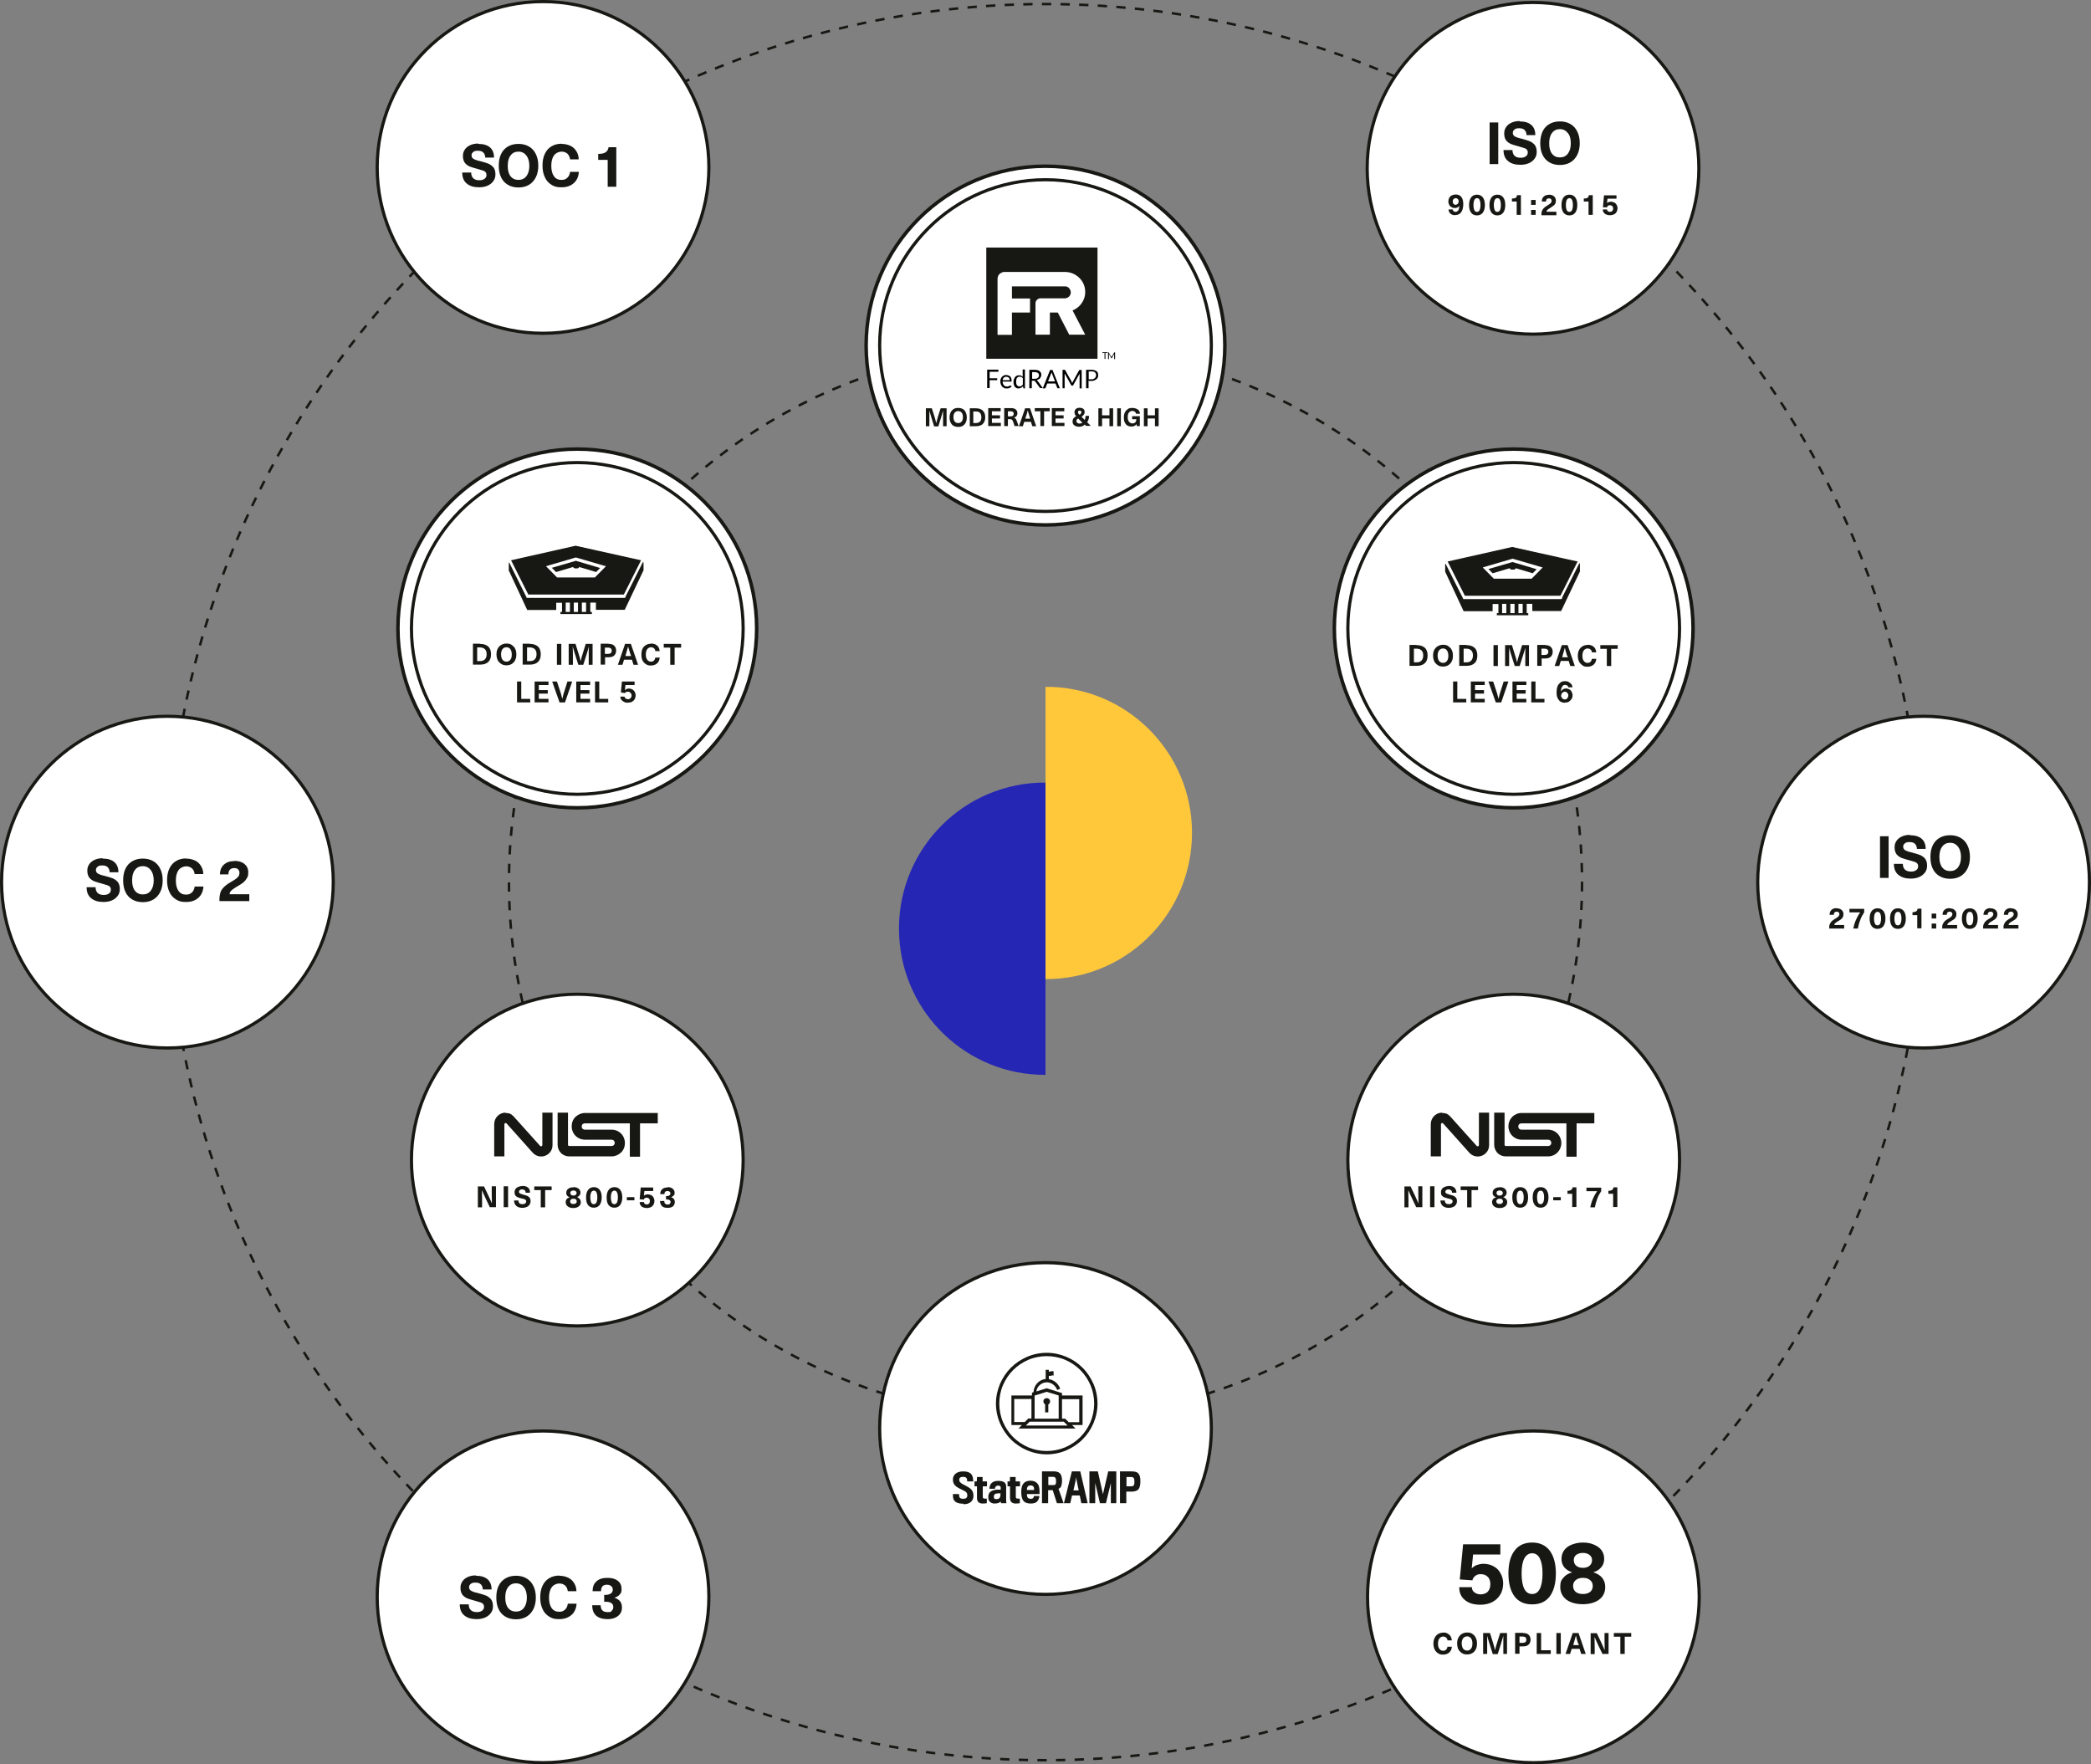
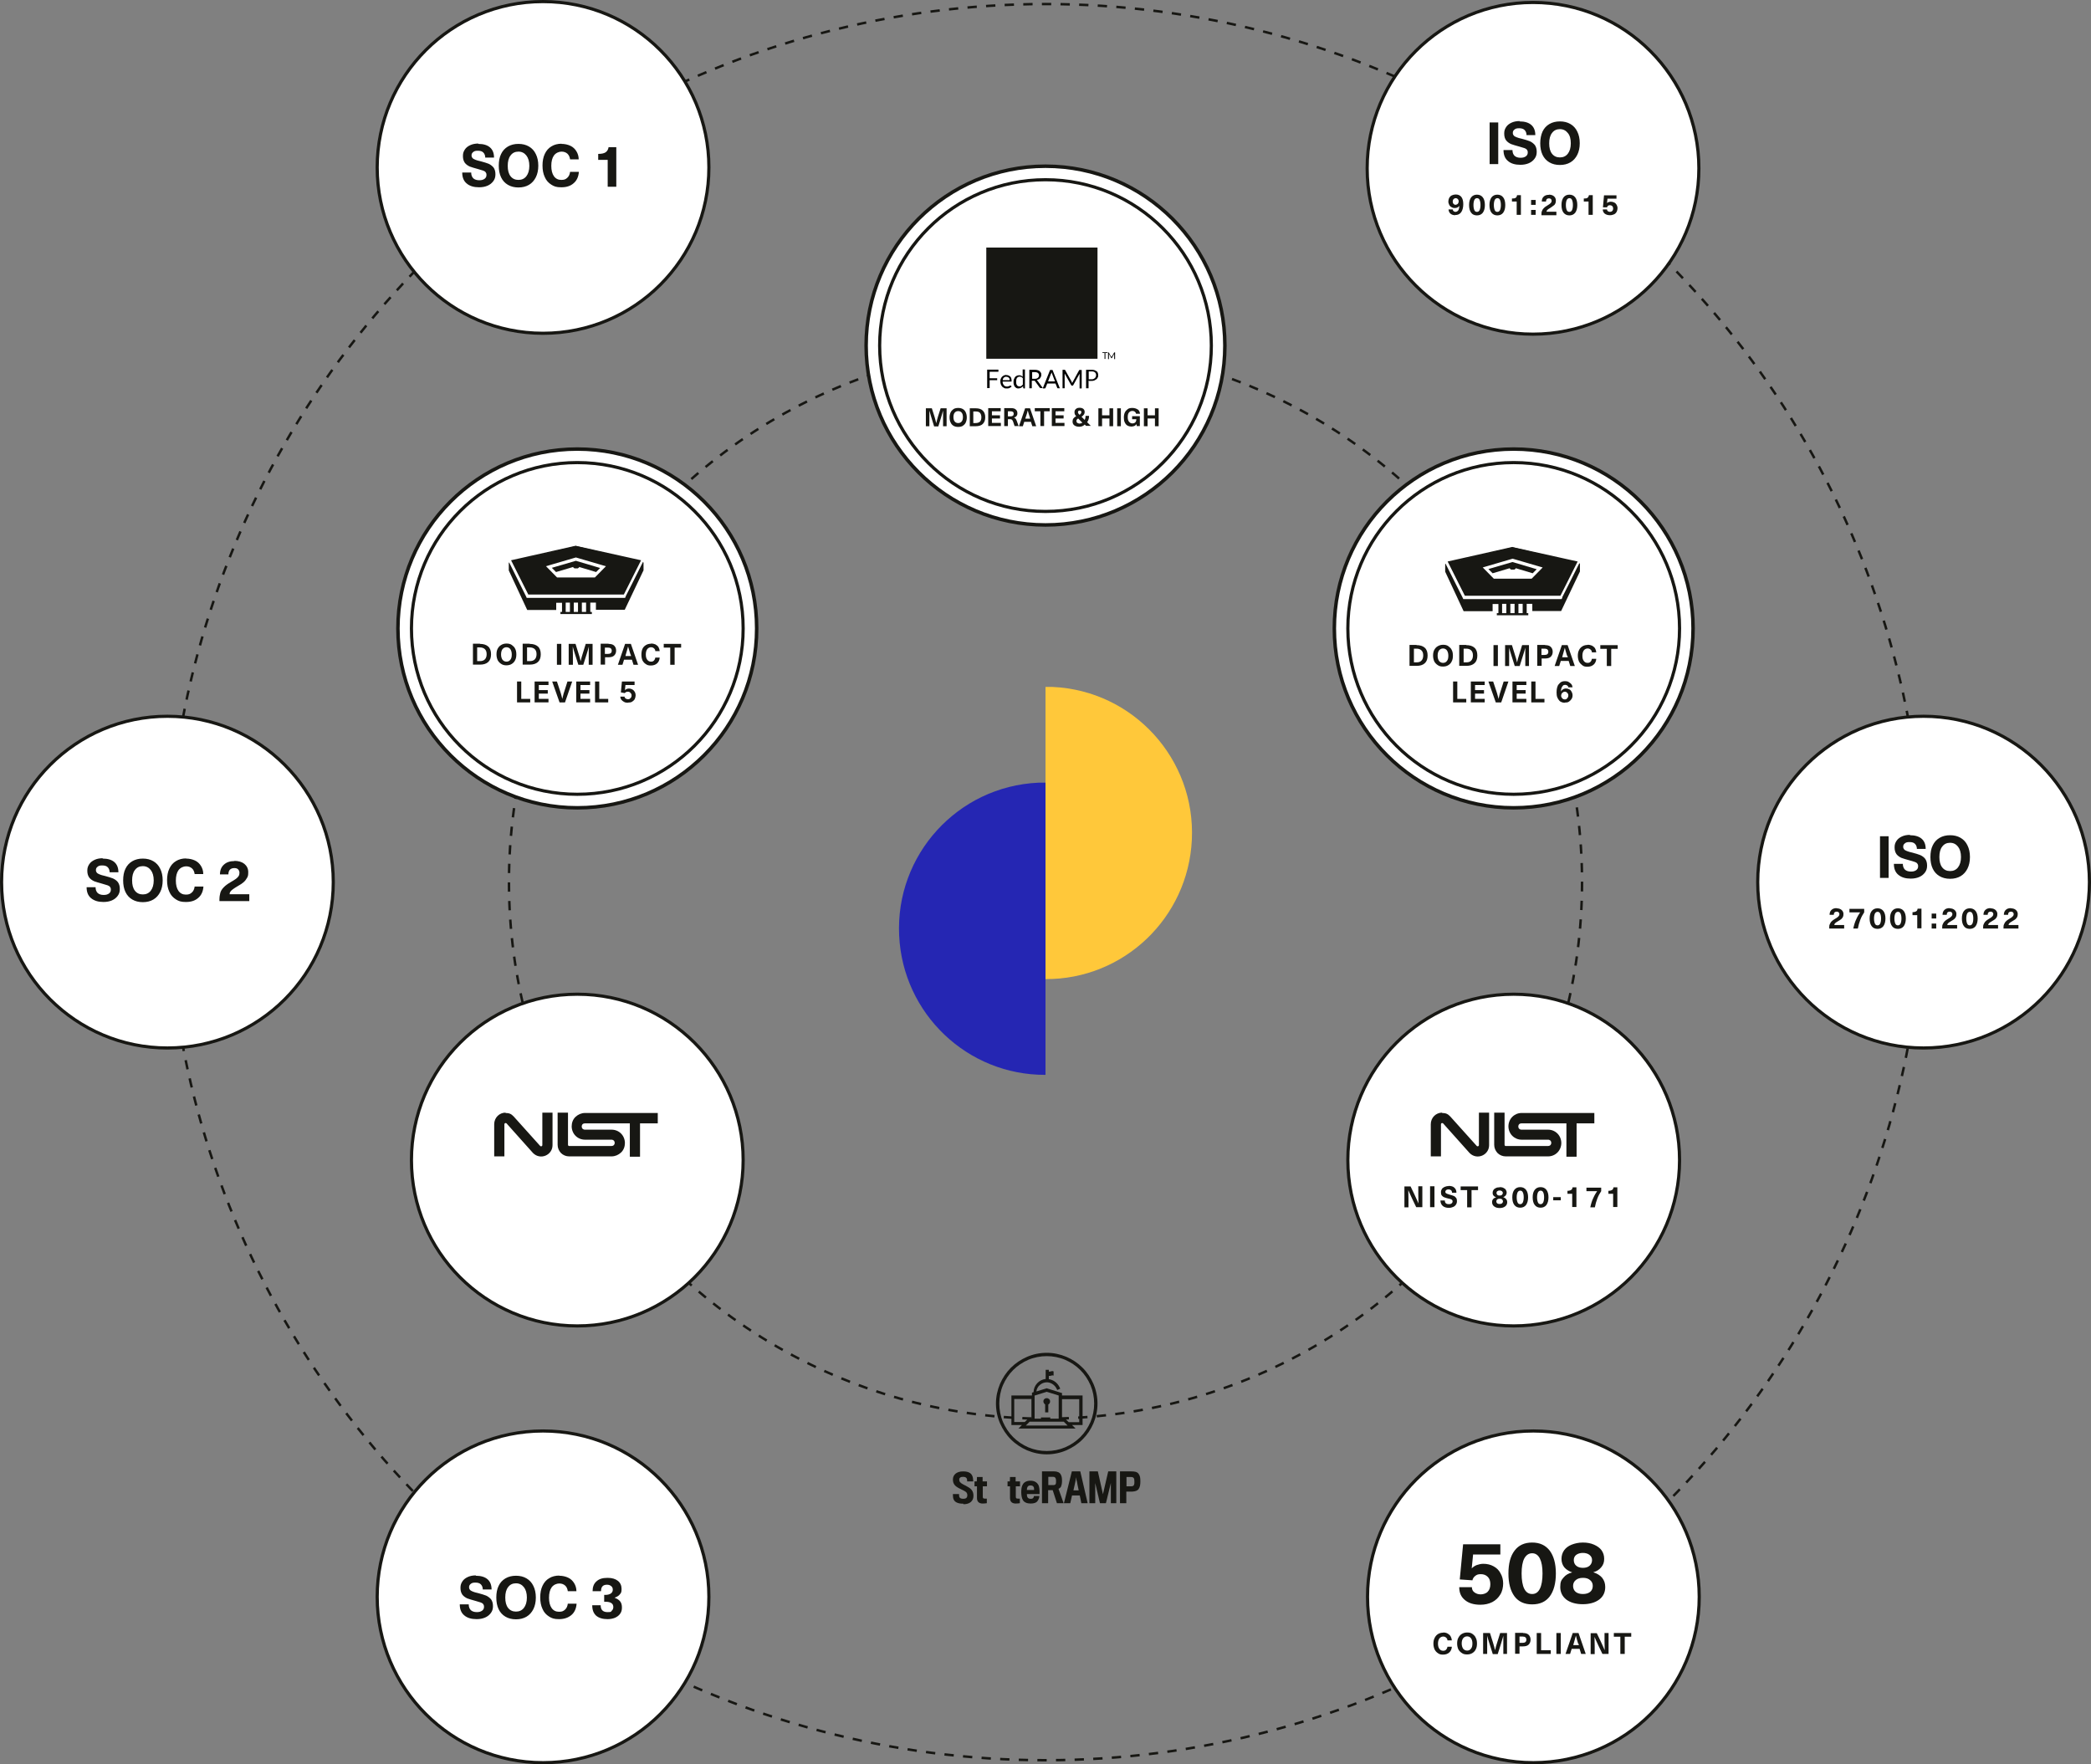
<svg xmlns="http://www.w3.org/2000/svg" id="Layer_1" version="1.1" viewBox="0 0 1190.2 1004.2">
  <rect x="0" y="0" width="1190.2" height="1004.2" fill="#808080" stroke="none" />
  <defs>
    <style>
      .st0 {
        stroke-miterlimit: 4;
        stroke-width: 1.8px;
      }

      .st0, .st1, .st2, .st3 {
        stroke: #171713;
      }

      .st0, .st2, .st3, .st4 {
        fill: #fff;
      }

      .st5 {
        fill: #171713;
      }

      .st1 {
        fill: none;
        stroke-dasharray: 5.3 5.3;
        stroke-width: 1.4px;
      }

      .st2 {
        stroke-width: 1.8px;
      }

      .st3 {
        stroke-width: 2px;
      }

      .st6 {
        fill: #ffc83a;
      }

      .st7 {
        fill: #2526b3;
      }
    </style>
  </defs>
  <circle class="st1" cx="595.1" cy="502.1" r="305.4" />
  <circle class="st1" cx="595.1" cy="502.1" r="499.8" />
  <path class="st6" d="M599.2,391c45.9,2.1,81.4,41.1,79.2,87-2.1,44.5-38.8,79.5-83.3,79.3v-166.3h4.1Z" />
  <path class="st7" d="M591,445.5c-45.9,2.1-81.4,41.1-79.2,87,2.1,44.5,38.8,79.5,83.3,79.3v-166.3h-4.1Z" />
  <circle class="st0" cx="1094.9" cy="502.1" r="94.4" />
-   <circle class="st2" cx="595.1" cy="813.1" r="94.4" />
  <path class="st5" d="M548.4,855.9c-3.8,0-5.5-1.2-5.9-3.5-.1-.7-.1-1.9-.1-2h3.5c0,.2,0,1.2.1,1.5.3.9,1,1.2,2.4,1.2s2.2-.6,2.2-2-.7-2-1.9-2.6c-.8-.4-1.8-.9-2.6-1.3-2.4-1.2-3.7-2.5-3.7-5.1s2-4.6,5.8-4.6,5.2,1.5,5.6,3.8c0,.5.2,1.4.2,1.9h-3.5c0-.2,0-.9-.1-1.3-.2-.8-.8-1.3-2.2-1.3s-2.2.5-2.2,1.6.5,1.8,2.4,2.8c.7.3,1.8.9,2.6,1.4,1.8,1,3.1,2.3,3.1,5s-1.8,4.8-5.7,4.8h0s0,0,0,0Z" />
  <path class="st5" d="M559.4,845.9v6c0,.9.3,1.1,1.2,1.1s.8,0,1.1,0v2.6c-.5.1-1.4.2-2.4.2-1.6,0-3.2-.7-3.2-3.1v-6.7h-1.4v-2.8h1.3c0-.2.1-2.5.1-2.5h3.2s0,2.5,0,2.5h2.5v2.8h-2.4,0Z" />
-   <path class="st5" d="M569.8,855.6c0,0-.2-.5-.2-1-.7.8-1.8,1.2-3.5,1.2s-3.3-1-3.5-2.7c0-.6-.1-1.2,0-1.8.2-1.7,1.4-3.1,4.7-3.4.7,0,1.4,0,2.3,0,0-.3,0-.9,0-1.3,0-.7-.6-1-1.6-1s-1.7.8-1.7,1.8h-3.1c0-2.5,1.4-4.5,4.9-4.5s4.5,1.2,4.6,3.1c0,.9,0,2.7,0,3.8,0,.9,0,2.5,0,3.4s0,2.2.2,2.4h-3.1,0ZM568.2,850c-1.5,0-2.5.5-2.5,1.8s.4,1.5,1.6,1.5c2,0,2.2-1.6,2.2-3.3-.4,0-.8,0-1.3,0h0Z" />
  <path class="st5" d="M578.2,845.9v6c0,.9.3,1.1,1.2,1.1s.8,0,1.1,0v2.6c-.5.1-1.4.2-2.4.2-1.6,0-3.2-.7-3.2-3.1v-6.7h-1.4v-2.8h1.3c0-.2.1-2.5.1-2.5h3.2s0,2.5,0,2.5h2.5v2.8h-2.4,0Z" />
  <path class="st5" d="M590.5,854.5c-.8.9-2,1.3-3.9,1.3s-3.7-.6-4.5-2.2c-.5-1-.8-2.5-.8-4.3s.2-3.2.9-4.4,2.1-2.1,4.4-2.1,3.7,1.1,4.4,2.3c.6,1.1.8,3,.7,5.3h-7.2c0,.6.1,1.5.4,1.9.3.5.9.8,1.7.8s1.2-.1,1.5-.5c.3-.3.4-.8.4-1.1h3.1c0,.8-.3,2-1.1,2.9h0ZM588.3,846.3c-.3-.5-.8-.8-1.7-.8s-1.4.3-1.7.8c-.3.5-.4,1.2-.4,1.8h4.1c0-.7,0-1.5-.3-1.8h0Z" />
  <path class="st5" d="M604.1,845.9c-.4.8-1,1.3-1.6,1.5l2.9,8.2h-3.8l-2.4-7.4h-2.6v7.4h-3.5v-18.1h7c1.7,0,3.1.6,3.7,1.8.5.9.7,2,.7,3.5s-.2,2.4-.5,3.1h0ZM600.9,841.5c-.2-.5-.7-.9-1.4-.9h-2.8v4.7h3c.6,0,1.1-.3,1.2-.6.2-.4.2-1,.2-1.5s0-1.3-.2-1.6h0Z" />
  <path class="st5" d="M609.2,855.6h-3.6l4.5-18.1h4.8l4.2,18.1h-3.6l-.9-4.4h-4.4l-1,4.4h0ZM612.8,842.9c-.1-.6-.3-2.1-.3-2.1,0,0-.2,1.5-.3,2.1-.1.7-.8,3.5-1.2,5.4h3c-.4-1.8-1-4.7-1.1-5.5Z" />
  <path class="st5" d="M632.3,855.6v-11.5s-2.8,11.5-2.8,11.5h-3.4l-2.7-11.5v11.5s-3.3,0-3.3,0v-18.1h4.8l2.9,13,3-13h4.6v18.1h-3.2,0,0Z" />
  <path class="st5" d="M648.2,847.5c-.8,1-2,1.4-3.7,1.5-.5,0-3.4,0-3.4,0v6.6h-3.6v-18.1h6.5c1.7,0,3.3.2,4.1,1.4.8,1.1,1,2.2,1,4.3s-.3,3.4-1,4.3h0ZM645.4,841.5c-.2-.5-.7-.8-1.5-.8h-2.7v5.3h2.6c1,0,1.5-.3,1.7-.9.2-.5.2-.8.2-1.7s-.1-1.6-.2-1.9h0Z" />
  <path class="st5" d="M599.7,783v-2.4c-1.2-.6-1.8.5-3,0v2.4c1.2.6,1.8-.5,3,0h0Z" />
  <path class="st5" d="M622.4,787.7c-1.5-3.4-3.5-6.5-6.2-9.2-2.7-2.7-5.7-4.7-9.2-6.2-3.6-1.5-7.3-2.3-11.2-2.3s-7.7.8-11.2,2.3c-3.4,1.5-6.5,3.5-9.2,6.2-2.7,2.7-4.7,5.8-6.2,9.2-1.5,3.6-2.3,7.3-2.3,11.2s.8,7.7,2.3,11.2c1.5,3.4,3.5,6.5,6.2,9.2,2.7,2.7,5.8,4.7,9.2,6.2,3.6,1.5,7.3,2.3,11.2,2.3s7.7-.8,11.2-2.3c3.4-1.5,6.5-3.5,9.2-6.2,2.7-2.7,4.7-5.7,6.2-9.2,1.5-3.6,2.3-7.3,2.3-11.2s-.8-7.7-2.3-11.2ZM620.7,809.4c-1.4,3.2-3.3,6.1-5.8,8.6s-5.4,4.4-8.6,5.8c-3.3,1.4-6.9,2.1-10.5,2.1s-7.2-.7-10.5-2.1c-3.2-1.4-6.1-3.3-8.6-5.8s-4.4-5.4-5.8-8.6c-1.4-3.3-2.1-6.9-2.1-10.5s.7-7.2,2.1-10.5c1.4-3.2,3.3-6.1,5.8-8.6s5.4-4.4,8.6-5.8c3.3-1.4,6.9-2.1,10.5-2.1s7.2.7,10.5,2.1c3.2,1.4,6.1,3.3,8.6,5.8s4.4,5.4,5.8,8.6c1.4,3.3,2.1,6.9,2.1,10.5s-.7,7.2-2.1,10.5Z" />
  <path class="st5" d="M604.4,792.9l-8.6-2.7-5.9,1.8c.2-1.5.9-2.8,2-3.7,1-.9,2.4-1.5,4-1.5h0c2.2,0,4.5,1.5,5.5,3.6l.4.8,1.7-.8-.4-.8c-.6-1.3-1.6-2.5-2.8-3.3-1-.7-2.2-1.1-3.3-1.3v-5.3h-1.8v5.2c-3.8.4-6.8,3.6-6.9,7.5l-.9.3v1.6h-11.7v16.8h6l-2,2h32.5l-2-2h6v-16.8h-11.7v-1.6h0,0ZM589,794.3l6.8-2.1,6.8,2.1v13.2h-13.7v-13.2h0ZM577.3,809.5v-13.2h9.8v11.1h-1.8l-2,2h-6ZM583.9,811.4l2.2-2.2h19.4l.2.2.9.9,1.1,1.1h-23.7ZM614.3,796.3v13.2h-6l-2-2h-1.8v-11.1h9.8Z" />
  <path class="st5" d="M595.8,795.8c-.5,0-1,.2-1.3.5-.4.3-.6.8-.6,1.4s.4,1.3,1,1.7v4.5h1.8v-4.5c.6-.3,1-.9,1-1.7s-.2-1-.6-1.4c-.3-.3-.8-.5-1.3-.5h0Z" />
  <circle class="st2" cx="872.8" cy="908.9" r="94.4" />
  <circle class="st2" cx="872.6" cy="95.8" r="94.4" />
  <circle class="st3" cx="861.6" cy="357.7" r="102.1" />
  <circle class="st2" cx="861.6" cy="357.7" r="94.4" />
  <circle class="st3" cx="328.6" cy="357.7" r="102.1" />
  <circle class="st2" cx="328.6" cy="357.7" r="94.4" />
  <circle class="st2" cx="861.6" cy="660.3" r="94.4" />
  <circle class="st2" cx="328.6" cy="660.3" r="94.4" />
  <circle class="st3" cx="595.1" cy="196.7" r="102.1" />
  <circle class="st2" cx="595.1" cy="196.7" r="94.4" />
  <circle class="st2" cx="309.1" cy="908.9" r="94.4" />
  <circle class="st2" cx="309.1" cy="95.3" r="94.4" />
  <path class="st5" d="M287.8,633.3c-3.6,0-6.5,2.9-6.5,6.6v18.3h5.8v-18.3c0-.6.7-.9,1.2-.5l15.1,16.9c4.2,4.2,11.1,1.2,11.1-4.5v-18.5h-5.8v18.5c0,.6-.7.9-1.2.5l-15.1-16.8c-1.4-1.5-2.6-2-4.7-2M317.4,633.3v18.3c0,1.8.7,3.4,1.9,4.7,1.2,1.2,2.9,1.9,4.6,1.9h24.2c2,0,3.9-.8,5.4-2.2s2.2-3.4,2.2-5.4-.8-4-2.2-5.4-3.3-2.2-5.4-2.2h-15.2c-.5,0-.9-.2-1.3-.5-.3-.3-.5-.8-.5-1.3s.2-1,.5-1.3c.3-.3.8-.5,1.3-.5h25.6v19h5.8v-19h10.1v-5.9h-41.4c-2,0-3.9.8-5.4,2.2s-2.2,3.4-2.2,5.4.8,4,2.2,5.4,3.3,2.2,5.4,2.2h15.1c.5,0,.9.2,1.3.5.3.3.5.8.5,1.3s-.2,1-.5,1.3c-.3.3-.8.5-1.3.5h-24.1c-.2,0-.4,0-.5-.2-.1-.1-.2-.3-.2-.5v-18.3h-5.8,0Z" />
-   <path class="st5" d="M278.8,687.1l-2.3-4.8c-.8-1.8-1.6-3.4-2.2-4.9h0c0,1.8.1,3.5.1,5.2v4.6h-2.4v-11.9h3.5l2.3,4.8c.8,1.8,1.6,3.4,2.2,4.9h0c0-1.8-.1-3.5-.1-5.2v-4.6h2.4v11.9h-3.5ZM286.7,687.1v-11.9h2.5v11.9h-2.5ZM297.2,675c1.5,0,2.6.3,3.4,1,.8.7,1.1,1.6,1.1,2.9h-2.5c0-.6-.2-1.1-.5-1.4-.4-.3-.9-.5-1.5-.5s-1,.1-1.3.4c-.3.2-.5.5-.5.9s0,.5.2.7.4.3.8.5c.4.1.9.3,1.5.5.9.2,1.7.5,2.2.7.6.2,1,.6,1.4,1.1.4.5.5,1.1.5,1.9s-.2,1.4-.6,2c-.4.6-.9,1-1.6,1.3s-1.5.5-2.4.5c-1.5,0-2.7-.4-3.5-1.1-.8-.7-1.3-1.8-1.3-3.1h2.5c0,.7.2,1.3.6,1.6.4.4,1,.5,1.7.5s1.1-.1,1.5-.4c.4-.3.6-.7.6-1.1s0-.6-.2-.8c-.2-.2-.4-.4-.7-.5s-.8-.3-1.5-.4c-1-.2-1.7-.5-2.3-.7-.6-.2-1-.6-1.4-1-.4-.5-.5-1.1-.5-1.9s.2-1.3.5-1.8.9-.9,1.5-1.2c.7-.3,1.4-.5,2.3-.5h0s0,0,0,0ZM310.3,677.4v9.8h-2.5v-9.8h-3.7v-2.1h9.9v2.1h-3.7,0ZM326.4,675.7c.8,0,1.5.1,2.1.4.6.3,1.1.6,1.4,1.1.3.5.5,1,.5,1.6s-.2,1.1-.5,1.6c-.4.4-.9.8-1.5,1h0c.7.2,1.2.6,1.6,1.1.4.5.6,1.1.6,1.8,0,1-.4,1.8-1.2,2.4-.8.6-1.8.9-3.1.9s-2.3-.3-3.1-.9c-.8-.6-1.2-1.4-1.2-2.4s.2-1.3.6-1.8c.4-.5,1-.8,1.7-1h0c-.6-.2-1.1-.5-1.5-1-.4-.5-.5-1-.5-1.6s.2-1.2.5-1.6c.3-.5.8-.8,1.4-1.1.6-.3,1.3-.4,2.1-.4h0ZM326.4,677.6c-.5,0-.9.1-1.3.4-.3.2-.5.6-.5,1s.2.8.5,1.1.7.4,1.3.4,1-.1,1.3-.4c.3-.3.5-.6.5-1.1s-.2-.7-.5-1c-.3-.2-.7-.4-1.2-.4h0ZM326.4,682.3c-.6,0-1,.1-1.4.4-.3.3-.5.7-.5,1.1s.2.9.5,1.1c.3.3.8.4,1.4.4s1-.1,1.4-.4c.3-.3.5-.7.5-1.1s-.2-.8-.5-1.1c-.3-.3-.8-.4-1.4-.4ZM338,675.7c1.4,0,2.5.5,3.3,1.5s1.2,2.5,1.2,4.3-.4,3.3-1.2,4.4c-.8,1-1.9,1.5-3.3,1.5s-2.5-.5-3.3-1.5c-.8-1-1.1-2.5-1.1-4.4s.4-3.3,1.2-4.3c.8-1,1.9-1.5,3.3-1.5h0ZM338,677.7c-.6,0-1.1.3-1.5,1-.3.7-.5,1.6-.5,2.8s.2,2.2.5,2.9c.3.7.8,1,1.5,1s1.1-.3,1.5-1c.3-.7.5-1.6.5-2.9s-.2-2.2-.5-2.8c-.3-.7-.8-1-1.5-1ZM349.7,675.7c1.4,0,2.5.5,3.3,1.5s1.2,2.5,1.2,4.3-.4,3.3-1.2,4.4c-.8,1-1.9,1.5-3.3,1.5s-2.5-.5-3.3-1.5c-.8-1-1.1-2.5-1.1-4.4s.4-3.3,1.2-4.3c.8-1,1.9-1.5,3.3-1.5h0ZM349.7,677.7c-.6,0-1.1.3-1.5,1-.3.7-.5,1.6-.5,2.8s.2,2.2.5,2.9c.3.7.8,1,1.5,1s1.1-.3,1.5-1c.3-.7.5-1.6.5-2.9s-.2-2.2-.5-2.8c-.3-.7-.8-1-1.5-1ZM356.8,683.2v-1.8h4.3v1.8h-4.3ZM366.8,677.9l-.3,2.7h0c.3-.3.6-.5,1-.6.4-.1.8-.2,1.2-.2.7,0,1.4.2,2,.5.6.3,1,.8,1.3,1.3.3.6.5,1.2.5,2s-.2,1.5-.5,2.1c-.4.6-.9,1.1-1.5,1.4-.7.3-1.4.5-2.3.5-1.2,0-2.2-.3-3-.9-.7-.6-1.1-1.4-1.1-2.5h2.4c0,.4.2.8.5,1,.3.2.7.4,1.1.4s1-.2,1.3-.5c.3-.3.5-.8.5-1.5s-.2-1.1-.5-1.4c-.3-.3-.8-.5-1.3-.5s-.8.1-1.1.3c-.3.2-.5.5-.5.8l-2.4-.2.6-6.7h7.1v2h-5.1,0,0ZM380,675.7c1.2,0,2.2.3,2.9.9.7.6,1.1,1.3,1.1,2.3s-.2,1.2-.5,1.5c-.3.4-.8.7-1.5,1h0c.7.3,1.3.6,1.6,1.1.3.4.5,1,.5,1.7s-.2,1.2-.5,1.8c-.3.5-.8.9-1.4,1.1-.6.3-1.3.4-2.2.4-1.4,0-2.5-.3-3.2-1-.7-.7-1.1-1.7-1.1-2.9h2.4c0,1.3.6,2,1.9,2s.9-.1,1.2-.4c.3-.3.5-.6.5-1,0-1-.8-1.5-2.2-1.5h-.4v-1.9h.4c.7,0,1.2-.1,1.5-.4.4-.3.6-.7.6-1.1s-.1-.8-.5-1c-.3-.3-.7-.4-1.2-.4-1.1,0-1.7.6-1.7,1.8h-2.4c0-1.2.4-2.2,1.1-2.8.7-.7,1.8-1,3.1-1h0,0Z" />
  <path class="st5" d="M327.9,310.8l-36.2,8.6,9.4,17.5h53.6l9.4-17.5-36.2-8.6h0ZM338.9,329.8h-22c0,.1-7.6-8.1-7.6-8.1l18.6-4.9,18.6,4.9-7.5,8.1h0Z" />
  <path class="st5" d="M341.6,323.3l-13.8-4.1-13.7,4,2.4,2.4,9.8-2.9v.3l.7.5h1.9l.7-.5v-.3l9.7,2.9,2.4-2.4h0Z" />
  <path class="st5" d="M333.6,348.3h-2.4v-5.3h2.4v5.3ZM329,348.3h-2.4v-5.3h2.4v5.3ZM324.4,348.3h-2.4v-5.3h2.4v5.3ZM356.2,339.4l-.4.9h-56l-.4-.9-9.6-19.3-.2.3v4.3l10.5,22.5h16.5v-4.1h3.3s0,5.2,0,5.2h-.9v1.2h17.9v-1.2h-.9v-5.3h3.2v4.1h16.4l10.7-22.5v-4.3l-.3-.5c-3.2,6.5-9.7,19.3-9.8,19.5h0Z" />
  <path class="st5" d="M347.8,321.6l8.5-3.6,7.2,1.8-1.5,2.8-14.2-.9h0ZM357.3,331.2l-17.1-2,6.2-6.7,15,1.1-4.1,7.6h0ZM356.5,332.7c-.5,1-1.5,2.7-2,3.8h-13.4c-.5-2-1-4-1.4-6,5.6.7,11.3,1.4,16.9,2,0,0,0,.1,0,.2h0ZM316.7,336.5l1-6.1h20.3c0-.1,1.1,6.1,1.1,6.1h-22.4,0ZM314.7,336.5h-13.4c-.6-1.1-1.5-2.8-2-3.8,0,0,0-.1,0-.2,5.6-.7,11.3-1.4,16.9-2-.5,2-1,4-1.4,6h0ZM294.3,323.5l15-1.1,6.2,6.7-17.1,2-4.1-7.6h0ZM292.3,319.7l7.2-1.8,8.5,3.6-14.2.9-1.5-2.8h0ZM318.8,313.3l7.3,3.5-16.5,4.4-8.3-3.8,17.5-4.1h0ZM327.9,311.2l7.3,1.8-7.3,3.5-7.3-3.5,7.3-1.8ZM310.7,322.3h0l17.1-5,17.1,5-6.3,6.4h-21.5l-6.3-6.4h0ZM354.4,317.5l-8.3,3.8-16.5-4.4,7.3-3.5,17.5,4.1h0ZM327.8,310.6c-3,.7-33.8,7.6-36.9,8.3,0,0,6.5,13,9.8,19.5h54.4s6.5-13,9.8-19.5c-2.8-.6-34.1-7.6-37-8.2h0Z" />
  <path class="st5" d="M273.2,366.5c2,0,3.6.5,4.7,1.5,1.1,1,1.6,2.5,1.6,4.4s-.5,3.4-1.6,4.4c-1.1,1-2.6,1.5-4.7,1.5h-4v-11.9h4ZM271.6,376.3h1.5c1.3,0,2.2-.3,2.9-1,.6-.6,1-1.6,1-2.9s-.3-2.2-1-2.9c-.6-.6-1.6-1-2.9-1h-1.5v7.7h0ZM288.3,366.3c1.1,0,2.2.2,3,.8s1.5,1.2,1.9,2.1c.5.9.7,2,.7,3.3s-.2,2.4-.7,3.3c-.4.9-1.1,1.6-1.9,2.1s-1.8.8-3,.8-2.1-.2-3-.8c-.8-.5-1.5-1.2-2-2.1-.4-.9-.7-2-.7-3.3s.2-2.4.7-3.3c.5-.9,1.1-1.6,2-2.1.8-.5,1.8-.8,3-.8ZM288.3,368.4c-1,0-1.7.4-2.3,1.1-.5.7-.8,1.7-.8,3s.3,2.2.8,3c.6.7,1.3,1.1,2.3,1.1s1.7-.4,2.2-1.1c.6-.7.8-1.7.8-3s-.3-2.2-.8-3c-.5-.7-1.3-1.1-2.2-1.1ZM301.5,366.5c2,0,3.6.5,4.7,1.5,1.1,1,1.6,2.5,1.6,4.4s-.5,3.4-1.6,4.4c-1.1,1-2.6,1.5-4.7,1.5h-4v-11.9h4ZM300,376.3h1.5c1.3,0,2.2-.3,2.9-1,.6-.6,1-1.6,1-2.9s-.3-2.2-1-2.9c-.6-.6-1.6-1-2.9-1h-1.5v7.7h0ZM317,378.4v-11.9h2.5v11.9h-2.5ZM335.1,378.4v-5.9c0-1.5,0-3,.1-4.5h0c-.4,1.4-.8,2.9-1.3,4.4l-1.9,6h-2.8l-1.9-6c-.5-1.5-.9-3-1.3-4.4h0c0,1.5.1,3,.1,4.5v5.9h-2.4v-11.9h3.9l1.7,5.5c.5,1.5.9,2.9,1.2,4.4h0c.3-1.4.7-2.9,1.2-4.4l1.7-5.5h3.9v11.9h-2.4ZM346.4,366.5c1.4,0,2.5.3,3.2,1,.7.7,1.1,1.6,1.1,2.8s-.4,2.1-1.1,2.8c-.7.7-1.8,1-3.2,1h-2v4.2h-2.5v-11.9h4.5ZM344.3,372.2h1.7c1.5,0,2.2-.6,2.2-1.8s-.7-1.8-2.2-1.8h-1.7v3.6h0ZM355.2,375.5l-.9,2.9h-2.6l4.1-11.9h3.3l4.1,11.9h-2.6l-.9-2.9h-4.5,0ZM358.9,372.6c-.5-1.7-1-3.3-1.4-4.6h0c-.4,1.6-.9,3.1-1.3,4.6l-.2.8h3.2l-.2-.8ZM370.6,366.3c1,0,1.8.2,2.5.5.7.4,1.3.9,1.7,1.5.4.7.6,1.4.7,2.3h-2.5c0-.7-.3-1.2-.8-1.6-.4-.4-1-.6-1.7-.6s-1.6.4-2.1,1.1c-.5.7-.8,1.7-.8,3s.2,2.2.8,3c.5.7,1.2,1.1,2.1,1.1s1.3-.2,1.7-.6c.4-.4.7-1,.8-1.7h2.5c-.1,1.4-.6,2.5-1.5,3.3s-2.1,1.2-3.5,1.2-2-.2-2.9-.8-1.4-1.2-1.9-2.1c-.4-.9-.6-2-.6-3.3s.2-2.4.6-3.3c.4-.9,1.1-1.6,1.9-2.1.8-.5,1.8-.8,2.9-.8h0ZM384,368.6v9.8h-2.5v-9.8h-3.7v-2.1h9.9v2.1h-3.7,0Z" />
  <path class="st5" d="M861,311.5l-36.2,8.6,9.4,17.5h53.6l9.4-17.5-36.2-8.6h0ZM872,330.5h-22c0,.1-7.7-8.1-7.7-8.1l18.6-4.9,18.6,4.9-7.5,8.1h0Z" />
  <path class="st5" d="M874.7,324l-13.8-4.1-13.7,4,2.4,2.4,9.8-2.9v.3l.7.5h1.9l.7-.5v-.3l9.7,2.9,2.4-2.4h0Z" />
  <path class="st5" d="M866.7,349h-2.4v-5.3h2.4v5.3ZM862.1,349h-2.4v-5.3h2.4v5.3ZM857.4,349h-2.4v-5.3h2.4v5.3ZM889.3,340.1l-.4.9h-56l-.4-.9-9.7-19.3-.2.3v4.3l10.5,22.5h16.5v-4.1h3.3s0,5.2,0,5.2h-.9v1.2h17.9v-1.2h-.9v-5.3h3.2v4.1h16.4l10.7-22.5v-4.3l-.3-.5c-3.2,6.5-9.7,19.3-9.8,19.5h0Z" />
  <path class="st5" d="M880.9,322.3l8.5-3.6,7.2,1.8-1.5,2.8-14.2-.9h0ZM890.4,331.9l-17.1-2,6.2-6.7,15,1.1-4.1,7.6h0ZM889.6,333.4c-.5,1-1.5,2.7-2,3.8h-13.4c-.5-2-1-4-1.4-6,5.7.7,11.3,1.4,16.9,2,0,0,0,.1,0,.1h0ZM849.8,337.2l1-6.1h20.3c0-.1,1.1,6.1,1.1,6.1h-22.4,0ZM847.8,337.2h-13.4c-.6-1.1-1.5-2.8-2-3.8,0,0,0-.1,0-.1,5.7-.7,11.3-1.4,16.9-2-.5,2-1,4-1.4,6h0ZM827.4,324.2l15-1.1,6.2,6.7-17.1,2-4.1-7.6h0ZM825.4,320.3l7.2-1.8,8.5,3.6-14.2.9-1.5-2.8h0ZM851.9,314l7.3,3.5-16.5,4.4-8.3-3.8,17.5-4.1h0ZM861,311.9l7.3,1.8-7.3,3.5-7.3-3.5,7.3-1.8ZM843.9,323h0l17.1-5,17.1,5-6.3,6.4h-21.5l-6.3-6.4h0ZM887.5,318.2l-8.3,3.8-16.5-4.4,7.3-3.5,17.5,4.1h0ZM860.9,311.3c-3,.7-33.8,7.6-36.9,8.3,0,0,6.5,13,9.8,19.5h54.4s6.5-13,9.8-19.5c-2.8-.6-34.1-7.6-37-8.2h0Z" />
  <path class="st5" d="M806.3,367.2c2,0,3.6.5,4.7,1.5,1.1,1,1.6,2.5,1.6,4.4s-.5,3.4-1.6,4.4c-1.1,1-2.6,1.5-4.7,1.5h-4v-11.9h4ZM804.8,377h1.5c1.3,0,2.2-.3,2.8-1,.6-.6,1-1.6,1-2.9s-.3-2.2-1-2.9c-.6-.6-1.6-1-2.8-1h-1.5v7.7h0ZM821.4,367c1.2,0,2.2.2,3,.8s1.5,1.2,1.9,2.1c.5.9.7,2,.7,3.3s-.2,2.4-.7,3.3c-.4.9-1.1,1.6-1.9,2.1-.8.5-1.8.8-3,.8s-2.2-.2-3-.8c-.8-.5-1.5-1.2-2-2.1-.4-.9-.7-2-.7-3.3s.2-2.4.7-3.3c.5-.9,1.1-1.6,2-2.1s1.8-.8,3-.8ZM821.4,369.1c-1,0-1.7.4-2.3,1.1-.5.7-.8,1.7-.8,3s.3,2.2.8,3c.6.7,1.3,1.1,2.3,1.1s1.7-.4,2.2-1.1c.6-.7.8-1.7.8-3s-.3-2.2-.8-3c-.5-.7-1.3-1.1-2.2-1.1ZM834.6,367.2c2,0,3.6.5,4.7,1.5,1.1,1,1.6,2.5,1.6,4.4s-.5,3.4-1.6,4.4c-1.1,1-2.6,1.5-4.7,1.5h-4v-11.9h4ZM833.1,377h1.5c1.3,0,2.2-.3,2.8-1,.6-.6,1-1.6,1-2.9s-.3-2.2-1-2.9c-.6-.6-1.6-1-2.8-1h-1.5v7.7h0ZM850.1,379.1v-11.9h2.5v11.9h-2.5ZM868.2,379.1v-5.9c0-1.5,0-3,0-4.5h0c-.4,1.4-.8,2.9-1.3,4.4l-1.9,6h-2.8l-1.9-6c-.5-1.5-.9-3-1.3-4.4h0c0,1.5,0,3,0,4.5v5.9h-2.3v-11.9h3.9l1.7,5.5c.5,1.5.9,2.9,1.2,4.4h0c.3-1.4.7-2.9,1.2-4.4l1.7-5.5h3.9v11.9h-2.3,0ZM879.5,367.2c1.4,0,2.5.3,3.2,1s1.1,1.6,1.1,2.8-.4,2.1-1.1,2.8c-.7.7-1.8,1-3.2,1h-2v4.2h-2.5v-11.9h4.5ZM877.4,372.8h1.7c1.5,0,2.2-.6,2.2-1.8s-.7-1.8-2.2-1.8h-1.7v3.6h0ZM888.4,376.2l-.9,2.9h-2.6l4.1-11.9h3.3l4.1,11.9h-2.6l-.9-2.9h-4.5ZM892,373.3c-.5-1.7-1-3.3-1.3-4.6h0c-.4,1.5-.9,3.1-1.3,4.6l-.2.8h3.2l-.2-.8h0ZM903.7,367c1,0,1.8.2,2.5.5.7.4,1.3.9,1.7,1.5.4.7.6,1.4.7,2.3h-2.5c0-.7-.3-1.2-.8-1.6-.4-.4-1-.6-1.7-.6s-1.6.4-2.1,1.1c-.5.7-.8,1.7-.8,3s.2,2.2.8,3c.5.7,1.2,1.1,2.1,1.1s1.3-.2,1.7-.6c.4-.4.7-1,.8-1.7h2.5c-.1,1.4-.6,2.5-1.5,3.3s-2.1,1.2-3.5,1.2-2.1-.2-2.9-.8-1.4-1.2-1.9-2.1c-.4-.9-.7-2-.7-3.3s.2-2.4.7-3.3c.4-.9,1.1-1.6,1.9-2.1.8-.5,1.8-.8,2.9-.8h0ZM917.1,369.3v9.8h-2.5v-9.8h-3.7v-2.1h9.9v2.1h-3.7Z" />
  <path class="st5" d="M820.9,633.3c-3.6,0-6.5,2.9-6.5,6.6v18.3h5.8v-18.3c0-.6.7-.9,1.2-.5l15.1,16.9c4.2,4.2,11.1,1.2,11.1-4.5v-18.5h-5.8v18.5c0,.6-.7.9-1.2.5l-15.1-16.8c-1.4-1.5-2.6-2-4.7-2M850.5,633.3v18.3c0,1.8.7,3.4,1.9,4.7,1.2,1.2,2.9,1.9,4.6,1.9h24.2c2,0,3.9-.8,5.3-2.2s2.2-3.4,2.2-5.4-.8-4-2.2-5.4-3.3-2.2-5.3-2.2h-15.2c-.5,0-.9-.2-1.3-.5-.3-.3-.5-.8-.5-1.3s.2-1,.5-1.3c.3-.3.8-.5,1.3-.5h25.6v19h5.8v-19h10.1v-5.9h-41.4c-2,0-3.9.8-5.3,2.2s-2.2,3.4-2.2,5.4.8,4,2.2,5.4,3.3,2.2,5.3,2.2h15.1c.5,0,.9.2,1.3.5.3.3.5.8.5,1.3s-.2,1-.5,1.3c-.3.3-.8.5-1.3.5h-24.1c-.2,0-.4,0-.5-.2-.1-.1-.2-.3-.2-.5v-18.3h-5.8Z" />
  <path class="st5" d="M806.1,687.1l-2.3-4.8c-.8-1.8-1.6-3.4-2.2-4.9h0c0,1.8.1,3.5.1,5.2v4.6h-2.3v-11.9h3.5l2.3,4.8c.8,1.8,1.6,3.4,2.2,4.9h0c0-1.8-.1-3.5-.1-5.2v-4.6h2.3v11.9h-3.5ZM814,687.1v-11.9h2.5v11.9h-2.5ZM824.5,675c1.5,0,2.6.3,3.3,1,.8.7,1.2,1.6,1.2,2.9h-2.5c0-.6-.2-1.1-.5-1.4-.4-.3-.9-.5-1.5-.5s-1,.1-1.3.4c-.3.2-.5.5-.5.9s0,.5.2.7.4.3.8.5c.3.1.9.3,1.5.5.9.2,1.7.5,2.2.7.6.2,1,.6,1.4,1.1.4.5.5,1.1.5,1.9s-.2,1.4-.6,2c-.4.6-.9,1-1.6,1.3s-1.5.5-2.4.5c-1.5,0-2.7-.4-3.5-1.1-.8-.7-1.3-1.8-1.3-3.1h2.5c0,.7.2,1.3.6,1.6.4.4,1,.5,1.7.5s1.1-.1,1.5-.4c.4-.3.6-.7.6-1.1s0-.6-.2-.8c-.2-.2-.4-.4-.7-.5s-.8-.3-1.5-.4c-1-.2-1.7-.5-2.3-.7-.6-.2-1-.6-1.4-1-.4-.5-.5-1.1-.5-1.9s.2-1.3.5-1.8.9-.9,1.5-1.2c.7-.3,1.4-.5,2.3-.5h0s0,0,0,0ZM837.6,677.4v9.8h-2.5v-9.8h-3.7v-2.1h9.9v2.1h-3.7ZM853.6,675.7c.8,0,1.5.1,2.1.4.6.3,1.1.6,1.4,1.1.3.5.5,1,.5,1.6s-.2,1.1-.5,1.6c-.4.4-.8.8-1.5,1h0c.7.2,1.2.6,1.7,1.1.4.5.6,1.1.6,1.8,0,1-.4,1.8-1.2,2.4-.8.6-1.8.9-3.1.9s-2.3-.3-3.1-.9c-.8-.6-1.2-1.4-1.2-2.4s.2-1.3.6-1.8c.4-.5,1-.8,1.7-1h0c-.6-.2-1.1-.5-1.5-1-.4-.5-.5-1-.5-1.6s.2-1.2.5-1.6c.3-.5.8-.8,1.4-1.1.6-.3,1.3-.4,2.1-.4h0ZM853.6,677.6c-.5,0-.9.1-1.3.4-.3.2-.5.6-.5,1s.2.8.5,1.1.7.4,1.3.4,1-.1,1.3-.4c.3-.3.5-.6.5-1.1s-.2-.7-.5-1c-.3-.2-.7-.4-1.2-.4h0ZM853.6,682.3c-.6,0-1,.1-1.4.4-.3.3-.5.7-.5,1.1s.2.9.5,1.1c.3.3.8.4,1.4.4s1-.1,1.4-.4c.3-.3.5-.7.5-1.1s-.2-.8-.5-1.1c-.3-.3-.8-.4-1.3-.4ZM865.3,675.7c1.4,0,2.5.5,3.3,1.5s1.2,2.5,1.2,4.3-.4,3.3-1.2,4.4c-.8,1-1.9,1.5-3.3,1.5s-2.5-.5-3.3-1.5c-.8-1-1.2-2.5-1.2-4.4s.4-3.3,1.2-4.3c.8-1,1.9-1.5,3.3-1.5h0ZM865.3,677.7c-.6,0-1.1.3-1.5,1-.3.7-.5,1.6-.5,2.8s.2,2.2.5,2.9c.3.7.8,1,1.5,1s1.1-.3,1.5-1c.3-.7.5-1.6.5-2.9s-.2-2.2-.5-2.8c-.3-.7-.8-1-1.5-1ZM876.9,675.7c1.4,0,2.5.5,3.3,1.5s1.2,2.5,1.2,4.3-.4,3.3-1.2,4.4c-.8,1-1.9,1.5-3.3,1.5s-2.5-.5-3.3-1.5c-.8-1-1.2-2.5-1.2-4.4s.4-3.3,1.2-4.3c.8-1,1.9-1.5,3.3-1.5h0ZM876.9,677.7c-.6,0-1.1.3-1.5,1-.3.7-.5,1.6-.5,2.8s.2,2.2.5,2.9c.3.7.8,1,1.5,1s1.1-.3,1.5-1c.3-.7.5-1.6.5-2.9s-.2-2.2-.5-2.8c-.3-.7-.8-1-1.5-1ZM884.1,683.2v-1.8h4.3v1.8h-4.3ZM894.9,687.1v-7.6h-2.7v-1.7c.9,0,1.6-.2,2.1-.5.5-.3.7-.8.8-1.5h2.2v11.2h-2.4,0ZM911.4,678c-.8,1.2-1.6,2.6-2.2,4.2s-1.1,3.3-1.4,5h-2.6c.4-1.9.9-3.7,1.7-5.3.7-1.6,1.5-2.9,2.2-3.9h-6.1v-2h8.4v2.1h0ZM918.2,687.1v-7.6h-2.7v-1.7c.9,0,1.6-.2,2.1-.5.5-.3.7-.8.8-1.5h2.2v11.2h-2.4,0Z" />
  <path class="st5" d="M838.5,884.7l-.8,8h0c.8-.8,1.8-1.5,2.9-1.9,1.2-.4,2.4-.7,3.7-.7,2.2,0,4.2.5,5.8,1.4,1.7.9,3.1,2.2,4,4,1,1.7,1.5,3.7,1.5,5.8s-.5,4.6-1.7,6.4c-1.1,1.8-2.6,3.2-4.5,4.2-2,1-4.2,1.5-6.8,1.5-3.7,0-6.7-.9-8.8-2.7-2.2-1.8-3.2-4.2-3.2-7.3h7.2c0,1.3.5,2.3,1.5,3,1,.7,2.1,1.1,3.5,1.1s3.1-.5,4-1.5c1-1,1.5-2.5,1.5-4.3s-.5-3.3-1.5-4.2c-1-1-2.3-1.5-3.9-1.5s-2.3.3-3.2,1c-.8.6-1.4,1.5-1.6,2.5l-7.2-.5,1.9-20h21.2v5.8h-15.4ZM872.1,878c4.3,0,7.6,1.5,10,4.6,2.3,3.1,3.5,7.4,3.5,13s-1.2,10-3.5,13.1c-2.3,3-5.6,4.5-10,4.5s-7.7-1.5-10-4.5c-2.3-3.1-3.5-7.4-3.5-13.1s1.2-10,3.5-13c2.3-3.1,5.7-4.6,10-4.6ZM872.1,884.1c-1.9,0-3.4,1-4.5,3-1,2-1.5,4.8-1.5,8.5s.5,6.7,1.5,8.7c1,2,2.5,3,4.5,3s3.4-1,4.4-3c1-2,1.5-4.9,1.5-8.7s-.5-6.5-1.5-8.5c-1-2-2.5-3-4.4-3ZM901,878c2.4,0,4.5.4,6.3,1.2,1.8.8,3.3,1.8,4.3,3.2,1,1.4,1.5,3,1.5,4.9s-.5,3.4-1.7,4.8c-1.1,1.3-2.5,2.3-4.5,2.8h0c2.1.7,3.8,1.7,5,3.1,1.2,1.5,1.8,3.2,1.8,5.3,0,3.1-1.2,5.5-3.5,7.2-2.3,1.7-5.5,2.6-9.3,2.6s-7-.9-9.3-2.6c-2.3-1.8-3.5-4.2-3.5-7.2s.6-3.9,1.8-5.3c1.2-1.5,2.9-2.5,5-3h0c-1.9-.7-3.4-1.6-4.5-2.9-1.1-1.4-1.6-3-1.6-4.8s.5-3.5,1.5-4.9c1-1.4,2.5-2.5,4.3-3.2s3.9-1.2,6.3-1.2h0ZM901,883.9c-1.6,0-2.8.4-3.8,1.1-.9.7-1.4,1.7-1.4,3s.5,2.5,1.4,3.2c.9.8,2.2,1.2,3.8,1.2s2.9-.4,3.8-1.2c.9-.8,1.4-1.9,1.4-3.2s-.5-2.2-1.5-3c-.9-.7-2.2-1.1-3.8-1.1ZM901,898.1c-1.7,0-3.1.4-4.1,1.3-1,.8-1.5,2-1.5,3.3s.5,2.6,1.5,3.4,2.4,1.2,4.1,1.2,3.1-.4,4.1-1.2,1.5-2,1.5-3.4-.5-2.5-1.5-3.3c-1-.9-2.3-1.3-4-1.3Z" />
  <path class="st5" d="M821.5,929.2c1,0,1.8.2,2.5.6.7.4,1.3.9,1.7,1.6.4.7.6,1.4.7,2.3h-2.5c0-.7-.3-1.2-.8-1.6-.4-.4-1-.6-1.7-.6s-1.6.4-2.1,1.1c-.5.7-.8,1.7-.8,2.9s.2,2.2.8,3c.5.7,1.2,1.1,2.1,1.1s1.3-.2,1.7-.6c.4-.4.7-1,.8-1.7h2.5c-.1,1.4-.6,2.5-1.5,3.3s-2.1,1.2-3.5,1.2-2-.2-2.9-.8-1.4-1.2-1.9-2.1c-.4-.9-.7-2-.7-3.3s.2-2.4.7-3.3c.4-.9,1.1-1.7,1.9-2.2.8-.5,1.8-.8,2.9-.8h0ZM835.1,929.2c1.2,0,2.2.2,3,.8s1.5,1.2,1.9,2.2c.5.9.7,2,.7,3.3s-.2,2.4-.7,3.3c-.4.9-1.1,1.6-1.9,2.1-.8.5-1.8.8-3,.8s-2.2-.2-3-.8c-.8-.5-1.5-1.2-2-2.1-.4-.9-.7-2-.7-3.3s.2-2.4.7-3.3c.5-.9,1.1-1.7,2-2.2s1.8-.8,3-.8ZM835.1,931.4c-1,0-1.7.4-2.3,1.1-.5.7-.8,1.7-.8,2.9s.3,2.2.8,3c.6.7,1.3,1.1,2.3,1.1s1.7-.4,2.2-1.1c.6-.7.8-1.7.8-3s-.3-2.2-.8-2.9c-.5-.7-1.3-1.1-2.2-1.1ZM855.7,941.4v-5.9c0-1.5,0-3,0-4.4h0c-.4,1.4-.8,2.8-1.3,4.4l-1.9,6h-2.8l-1.9-6c-.5-1.5-.9-3-1.3-4.4h0c0,1.5,0,3,0,4.4v5.9h-2.3v-11.9h3.9l1.7,5.4c.5,1.5.8,2.9,1.2,4.4h0c.3-1.4.7-2.9,1.2-4.4l1.7-5.4h3.9v11.9h-2.4,0ZM866.9,929.5c1.4,0,2.5.3,3.2,1s1.1,1.6,1.1,2.8-.4,2.1-1.1,2.8-1.8,1-3.2,1h-2v4.2h-2.5v-11.9h4.5ZM864.9,935.1h1.7c1.5,0,2.2-.6,2.2-1.8s-.7-1.8-2.2-1.8h-1.7v3.6h0ZM882.7,939.3v2.1h-8v-11.9h2.5v9.8h5.6ZM885.9,941.4v-11.9h2.5v11.9h-2.5ZM894.6,938.5l-.9,2.9h-2.6l4.1-11.9h3.3l4.1,11.9h-2.6l-.9-2.9h-4.6ZM898.3,935.6c-.5-1.7-1-3.3-1.3-4.6h0c-.4,1.6-.9,3.1-1.3,4.6l-.2.8h3.2l-.2-.8h0ZM912.1,941.4l-2.3-4.8c-.8-1.8-1.6-3.4-2.2-4.9h0c0,1.8.1,3.6.1,5.2v4.6h-2.3v-11.9h3.5l2.3,4.8c.8,1.8,1.6,3.4,2.2,4.9h0c0-1.8-.1-3.6-.1-5.2v-4.6h2.3v11.9h-3.5ZM924.8,931.6v9.8h-2.5v-9.8h-3.7v-2.1h9.9v2.1h-3.7Z" />
  <circle class="st2" cx="95.3" cy="502.1" r="94.4" />
  <path class="st5" d="M272.2,81.9c3,0,5.2.7,6.7,2,1.5,1.3,2.3,3.2,2.3,5.8h-5c0-1.2-.4-2.2-1.1-2.9-.7-.7-1.7-1-3.1-1s-2,.2-2.6.7c-.7.5-1,1.1-1,1.9s.2,1.1.5,1.5.9.7,1.6,1c.7.3,1.7.6,3.1.9,1.8.5,3.3.9,4.5,1.4,1.1.5,2,1.2,2.8,2.1.7,1,1.1,2.2,1.1,3.9s-.4,2.8-1.2,3.9-1.9,2-3.3,2.6c-1.4.6-3,.9-4.8.9-3,0-5.4-.7-7.1-2.2-1.7-1.4-2.5-3.5-2.5-6.2h5.1c0,1.4.4,2.5,1.2,3.3.8.7,1.9,1.1,3.4,1.1s2.2-.3,3-.8c.8-.6,1.1-1.3,1.1-2.2s-.2-1.2-.5-1.6c-.3-.4-.8-.7-1.4-.9s-1.6-.5-3-.9c-1.9-.5-3.5-1-4.6-1.4-1.1-.5-2.1-1.2-2.8-2.1-.7-1-1.1-2.2-1.1-3.9s.4-2.6,1.1-3.7,1.8-1.9,3.1-2.5c1.3-.6,2.9-.9,4.6-.9h0s0,0,0,0ZM295.1,81.9c2.3,0,4.3.5,6,1.5s3,2.4,3.9,4.3c.9,1.8,1.4,4,1.4,6.6s-.5,4.8-1.4,6.6c-.9,1.8-2.2,3.3-3.9,4.3-1.7,1-3.7,1.5-6,1.5s-4.3-.5-6-1.5-3-2.4-3.9-4.3c-.9-1.9-1.3-4.1-1.3-6.6s.4-4.8,1.3-6.6c.9-1.9,2.2-3.3,3.9-4.3s3.7-1.5,6-1.5ZM295.1,86.3c-1.9,0-3.4.7-4.5,2.2-1.1,1.4-1.6,3.4-1.6,5.9s.5,4.5,1.6,5.9c1.1,1.4,2.6,2.1,4.5,2.1s3.4-.7,4.5-2.1c1.1-1.4,1.7-3.4,1.7-5.9s-.6-4.5-1.7-5.9c-1.1-1.4-2.6-2.2-4.5-2.2ZM319.6,81.9c1.9,0,3.6.4,5.1,1.1,1.5.7,2.6,1.8,3.4,3.1s1.3,2.9,1.3,4.6h-4.9c-.2-1.4-.7-2.4-1.5-3.2-.9-.8-2-1.2-3.4-1.2s-3.2.7-4.3,2.2c-1,1.4-1.5,3.4-1.5,5.9s.5,4.5,1.5,5.9c1,1.4,2.4,2.1,4.2,2.1s2.5-.4,3.4-1.2c.9-.8,1.4-1.9,1.6-3.4h5c-.2,2.8-1.2,5-3,6.5-1.8,1.6-4.1,2.3-7,2.3s-4.1-.5-5.7-1.5c-1.6-1-2.9-2.4-3.7-4.3-.9-1.9-1.3-4.1-1.3-6.6s.4-4.7,1.3-6.6c.9-1.9,2.1-3.3,3.8-4.3,1.6-1,3.6-1.5,5.8-1.5h0s0,0,0,0ZM345.9,106.2v-15.2h-5.4v-3.4c1.9,0,3.3-.3,4.2-.9s1.5-1.6,1.7-2.9h4.4v22.5h-4.8Z" />
  <g>
    <path class="st5" d="M1070.1,499.7v-23.7h4.9v23.7h-4.9ZM1087.1,475.4c2.9,0,5.2.7,6.7,2,1.5,1.3,2.3,3.2,2.3,5.8h-5c0-1.2-.4-2.2-1.1-2.9-.7-.7-1.7-1-3.1-1s-2,.2-2.6.7c-.7.5-1,1.1-1,1.9s.2,1.1.5,1.5c.3.4.8.7,1.6,1,.7.3,1.7.6,3.1.9,1.8.5,3.3.9,4.5,1.4,1.1.5,2.1,1.2,2.8,2.1.7,1,1.1,2.2,1.1,3.9s-.4,2.8-1.2,3.9-1.9,2-3.3,2.6-3,.9-4.8.9c-3,0-5.3-.7-7.1-2.2-1.7-1.4-2.5-3.5-2.5-6.2h5.1c0,1.4.4,2.5,1.2,3.3.8.7,1.9,1.1,3.4,1.1s2.2-.3,3-.8c.8-.6,1.1-1.3,1.1-2.2s-.2-1.2-.5-1.6c-.3-.4-.8-.7-1.4-.9s-1.6-.5-3-.9c-1.9-.5-3.5-1-4.6-1.4-1.1-.5-2.1-1.2-2.8-2.1-.7-1-1.1-2.2-1.1-3.9s.4-2.6,1.1-3.7,1.8-1.9,3.1-2.5c1.3-.6,2.8-.9,4.6-.9h0ZM1110,475.4c2.3,0,4.3.5,6,1.5s3,2.4,3.9,4.3c.9,1.8,1.4,4,1.4,6.6s-.5,4.8-1.4,6.6c-.9,1.8-2.2,3.3-3.9,4.3-1.7,1-3.7,1.5-6,1.5s-4.3-.5-6-1.5-3-2.4-3.9-4.3c-.9-1.9-1.3-4.1-1.3-6.6s.4-4.8,1.3-6.6c.9-1.9,2.2-3.3,3.9-4.3s3.7-1.5,6-1.5ZM1110,479.7c-1.9,0-3.4.7-4.5,2.2-1.1,1.4-1.6,3.4-1.6,5.9s.5,4.5,1.6,5.9c1.1,1.4,2.6,2.1,4.5,2.1s3.4-.7,4.5-2.1c1.1-1.4,1.7-3.4,1.7-5.9s-.6-4.5-1.7-5.9c-1.1-1.4-2.6-2.2-4.5-2.2Z" />
    <path class="st5" d="M1045.3,517c1.2,0,2.2.3,2.9.9.7.6,1.1,1.4,1.1,2.3s-.1,1.2-.3,1.7c-.2.5-.6.8-.9,1.2-.4.3-.9.7-1.5,1-.7.4-1.2.7-1.6,1-.3.3-.6.5-.7.7-.1.2-.2.4-.2.7h5.6v2h-8.5c0,0,0-.2,0-.4,0-.8,0-1.4.3-2s.5-1.1,1-1.6c.5-.5,1.1-1,2-1.5.6-.3,1.1-.7,1.4-.9.3-.3.6-.5.8-.8.2-.3.3-.6.3-1s-.1-.7-.4-1c-.3-.2-.6-.4-1.1-.4-1.1,0-1.7.6-1.7,1.8h-2.4c0-1.2.4-2.2,1.1-2.8.7-.7,1.7-1,3-1h0,0ZM1061.1,519.3c-.8,1.2-1.6,2.6-2.2,4.2s-1.1,3.3-1.4,5h-2.6c.4-1.9.9-3.7,1.7-5.3.7-1.6,1.5-2.9,2.2-3.9h-6.1v-2h8.4v2.1h0ZM1068.7,517c1.4,0,2.5.5,3.3,1.5.8,1,1.2,2.5,1.2,4.3s-.4,3.3-1.2,4.4c-.8,1-1.9,1.5-3.3,1.5s-2.6-.5-3.3-1.5c-.8-1-1.2-2.5-1.2-4.4s.4-3.3,1.2-4.3c.8-1,1.9-1.5,3.3-1.5h0ZM1068.7,519c-.6,0-1.1.3-1.5,1-.3.7-.5,1.6-.5,2.8s.2,2.2.5,2.9c.3.7.8,1,1.5,1s1.1-.3,1.5-1c.3-.7.5-1.6.5-2.9s-.2-2.2-.5-2.8c-.3-.7-.8-1-1.5-1ZM1080.3,517c1.4,0,2.5.5,3.3,1.5.8,1,1.2,2.5,1.2,4.3s-.4,3.3-1.2,4.4c-.8,1-1.9,1.5-3.3,1.5s-2.6-.5-3.3-1.5c-.8-1-1.2-2.5-1.2-4.4s.4-3.3,1.2-4.3c.8-1,1.9-1.5,3.3-1.5h0ZM1080.3,519c-.6,0-1.1.3-1.5,1-.3.7-.5,1.6-.5,2.8s.2,2.2.5,2.9c.3.7.8,1,1.5,1s1.1-.3,1.5-1c.3-.7.5-1.6.5-2.9s-.2-2.2-.5-2.8c-.3-.7-.8-1-1.5-1ZM1091.3,528.5v-7.6h-2.7v-1.7c.9,0,1.6-.2,2.1-.5s.7-.8.8-1.5h2.2v11.2h-2.4,0ZM1099.5,528.5v-2.8h2.6v2.8h-2.6ZM1099.5,522.8v-2.8h2.6v2.8h-2.6ZM1109.6,517c1.2,0,2.2.3,2.9.9.7.6,1.1,1.4,1.1,2.3s-.1,1.2-.3,1.7c-.2.5-.6.8-.9,1.2-.4.3-.9.7-1.5,1-.7.4-1.2.7-1.6,1-.3.3-.6.5-.7.7-.1.2-.2.4-.2.7h5.6v2h-8.5c0,0,0-.2,0-.4,0-.8,0-1.4.3-2s.5-1.1,1-1.6c.5-.5,1.1-1,2-1.5.6-.3,1.1-.7,1.4-.9.3-.3.6-.5.8-.8.2-.3.3-.6.3-1s-.1-.7-.4-1c-.3-.2-.6-.4-1.1-.4-1.1,0-1.7.6-1.7,1.8h-2.4c0-1.2.4-2.2,1.1-2.8.7-.7,1.7-1,3-1h0,0ZM1121.2,517c1.4,0,2.5.5,3.3,1.5.8,1,1.2,2.5,1.2,4.3s-.4,3.3-1.2,4.4c-.8,1-1.9,1.5-3.3,1.5s-2.6-.5-3.3-1.5c-.8-1-1.2-2.5-1.2-4.4s.4-3.3,1.2-4.3c.8-1,1.9-1.5,3.3-1.5h0ZM1121.2,519c-.6,0-1.1.3-1.5,1-.3.7-.5,1.6-.5,2.8s.2,2.2.5,2.9c.3.7.8,1,1.5,1s1.1-.3,1.5-1c.3-.7.5-1.6.5-2.9s-.2-2.2-.5-2.8c-.3-.7-.8-1-1.5-1ZM1132.9,517c1.2,0,2.2.3,2.9.9.7.6,1.1,1.4,1.1,2.3s-.1,1.2-.3,1.7c-.2.5-.6.8-.9,1.2-.4.3-.9.7-1.5,1-.7.4-1.2.7-1.6,1-.3.3-.6.5-.7.7-.1.2-.2.4-.2.7h5.6v2h-8.5c0,0,0-.2,0-.4,0-.8,0-1.4.3-2s.5-1.1,1-1.6c.5-.5,1.1-1,2-1.5.6-.3,1.1-.7,1.4-.9.3-.3.6-.5.8-.8.2-.3.3-.6.3-1s-.1-.7-.4-1c-.3-.2-.6-.4-1.1-.4-1.1,0-1.7.6-1.7,1.8h-2.4c0-1.2.4-2.2,1.1-2.8.7-.7,1.7-1,3-1h0,0ZM1144.5,517c1.2,0,2.2.3,2.9.9.7.6,1.1,1.4,1.1,2.3s-.1,1.2-.3,1.7c-.2.5-.6.8-.9,1.2-.4.3-.9.7-1.5,1-.7.4-1.2.7-1.6,1-.3.3-.6.5-.7.7-.1.2-.2.4-.2.7h5.6v2h-8.5c0,0,0-.2,0-.4,0-.8,0-1.4.3-2s.5-1.1,1-1.6c.5-.5,1.1-1,2-1.5.6-.3,1.1-.7,1.4-.9.3-.3.6-.5.8-.8.2-.3.3-.6.3-1s-.1-.7-.4-1c-.3-.2-.6-.4-1.1-.4-1.1,0-1.7.6-1.7,1.8h-2.4c0-1.2.4-2.2,1.1-2.8.7-.7,1.7-1,3-1h0,0Z" />
  </g>
  <g>
    <path class="st5" d="M847.9,93.4v-23.7h4.9v23.7h-4.9ZM864.9,69.1c3,0,5.2.7,6.7,2,1.5,1.3,2.3,3.2,2.3,5.8h-5c0-1.2-.4-2.2-1.1-2.9-.7-.7-1.7-1-3.1-1s-2,.2-2.6.7c-.7.5-1,1.1-1,1.9s.2,1.1.5,1.5c.3.4.8.7,1.6,1,.7.3,1.7.6,3.1.9,1.8.5,3.3.9,4.5,1.4,1.1.5,2,1.2,2.8,2.1.7,1,1.1,2.2,1.1,3.9s-.4,2.8-1.2,3.9c-.8,1.1-1.9,2-3.3,2.6s-3,.9-4.8.9c-3,0-5.4-.7-7.1-2.2-1.7-1.4-2.5-3.5-2.5-6.2h5.1c0,1.4.4,2.5,1.2,3.3.8.7,1.9,1.1,3.4,1.1s2.2-.3,3-.8c.8-.6,1.1-1.3,1.1-2.2s-.2-1.2-.5-1.6c-.3-.4-.8-.7-1.4-.9s-1.6-.5-3-.9c-1.9-.5-3.5-1-4.6-1.4-1.1-.5-2.1-1.2-2.8-2.1-.7-.9-1.1-2.2-1.1-3.9s.4-2.6,1.1-3.7c.7-1.1,1.8-1.9,3.1-2.5,1.3-.6,2.9-.9,4.6-.9h0ZM887.9,69.1c2.3,0,4.3.5,6,1.5s3,2.4,3.9,4.3c.9,1.8,1.4,4,1.4,6.6s-.5,4.8-1.4,6.6c-.9,1.8-2.2,3.3-3.9,4.3-1.7,1-3.7,1.5-6,1.5s-4.3-.5-6-1.5-3-2.4-3.9-4.3c-.9-1.9-1.3-4.1-1.3-6.6s.5-4.8,1.3-6.6c.9-1.9,2.2-3.3,3.9-4.3,1.7-1,3.7-1.5,6-1.5ZM887.9,73.5c-1.9,0-3.4.7-4.5,2.2-1.1,1.4-1.6,3.4-1.6,5.9s.5,4.5,1.6,5.9c1.1,1.4,2.6,2.1,4.5,2.1s3.4-.7,4.5-2.1c1.1-1.4,1.7-3.4,1.7-5.9s-.5-4.5-1.7-5.9c-1.1-1.4-2.6-2.2-4.5-2.2Z" />
    <path class="st5" d="M828.3,122.5c-1.1,0-2-.3-2.7-.9-.7-.6-1-1.4-1.1-2.4h2.4c0,.4.2.8.5,1,.2.2.6.4,1,.4.6,0,1.2-.3,1.6-.8.4-.6.6-1.4.7-2.6h0c-.7.8-1.5,1.2-2.6,1.2s-1.4-.2-1.9-.5c-.6-.3-1-.7-1.3-1.3-.3-.6-.5-1.2-.5-1.9s.2-1.5.5-2.1c.4-.6.8-1.1,1.5-1.4.6-.3,1.4-.5,2.2-.5,1.4,0,2.5.5,3.2,1.4s1.1,2.3,1.1,4.1-.4,3.5-1.2,4.6c-.8,1.1-1.9,1.6-3.4,1.6h0ZM828.6,116.5c.5,0,.9-.2,1.2-.5.3-.4.5-.9.5-1.4s-.2-1-.5-1.3c-.3-.3-.7-.5-1.2-.5s-.9.2-1.2.5c-.3.3-.5.8-.5,1.4s.2,1.1.5,1.4c.3.3.7.5,1.2.5h0ZM840.7,110.8c1.4,0,2.5.5,3.3,1.5.8,1,1.2,2.5,1.2,4.4s-.4,3.3-1.2,4.4c-.8,1-1.9,1.5-3.3,1.5s-2.6-.5-3.3-1.5c-.8-1-1.2-2.5-1.2-4.4s.4-3.3,1.2-4.4c.8-1,1.9-1.5,3.3-1.5h0ZM840.7,112.8c-.7,0-1.1.3-1.5,1-.3.7-.5,1.6-.5,2.9s.2,2.2.5,2.9c.3.7.8,1,1.5,1s1.1-.3,1.5-1c.3-.7.5-1.6.5-2.9s-.2-2.2-.5-2.9c-.3-.7-.8-1-1.5-1ZM852.3,110.8c1.4,0,2.5.5,3.3,1.5.8,1,1.2,2.5,1.2,4.4s-.4,3.3-1.2,4.4c-.8,1-1.9,1.5-3.3,1.5s-2.5-.5-3.3-1.5c-.8-1-1.2-2.5-1.2-4.4s.4-3.3,1.2-4.4c.8-1,1.9-1.5,3.3-1.5h0ZM852.3,112.8c-.6,0-1.1.3-1.5,1-.3.7-.5,1.6-.5,2.9s.2,2.2.5,2.9c.3.7.8,1,1.5,1s1.1-.3,1.5-1c.3-.7.5-1.6.5-2.9s-.2-2.2-.5-2.9c-.3-.7-.8-1-1.5-1ZM863.3,122.3v-7.6h-2.7v-1.7c1,0,1.7-.1,2.1-.4.5-.3.7-.8.8-1.5h2.2v11.2h-2.4,0ZM871.5,122.3v-2.8h2.6v2.8h-2.6ZM871.5,116.6v-2.8h2.6v2.8h-2.6ZM881.6,110.8c1.2,0,2.2.3,2.9.9.7.6,1.1,1.4,1.1,2.4s-.1,1.2-.3,1.7c-.2.5-.5.9-1,1.2-.4.3-.9.7-1.5,1.1-.7.4-1.2.7-1.6,1-.3.3-.6.5-.7.7-.1.2-.2.4-.2.7h5.6v2h-8.5c0,0,0-.2,0-.4,0-.8,0-1.4.3-2,.2-.6.5-1.1,1-1.6.5-.5,1.1-1,2-1.5.6-.4,1.1-.7,1.4-.9.3-.3.6-.5.8-.8.2-.3.3-.6.3-1s-.1-.7-.4-1c-.2-.2-.6-.4-1.1-.4-1.1,0-1.7.6-1.7,1.8h-2.4c0-1.2.4-2.2,1.1-2.8.7-.7,1.7-1,3-1h0ZM893.3,110.8c1.4,0,2.5.5,3.3,1.5.8,1,1.2,2.5,1.2,4.4s-.4,3.3-1.2,4.4c-.8,1-1.9,1.5-3.3,1.5s-2.5-.5-3.3-1.5c-.8-1-1.2-2.5-1.2-4.4s.4-3.3,1.2-4.4c.8-1,1.9-1.5,3.3-1.5h0ZM893.3,112.8c-.6,0-1.1.3-1.5,1-.3.7-.5,1.6-.5,2.9s.2,2.2.5,2.9c.3.7.8,1,1.5,1s1.1-.3,1.5-1c.3-.7.5-1.6.5-2.9s-.2-2.2-.5-2.9c-.3-.7-.8-1-1.5-1ZM904.2,122.3v-7.6h-2.7v-1.7c1,0,1.7-.1,2.1-.4s.7-.8.8-1.5h2.2v11.2h-2.4,0ZM915,113l-.3,2.6h0c.3-.3.6-.5,1-.6.4-.1.8-.2,1.2-.2.7,0,1.4.2,2,.5.6.3,1,.8,1.3,1.3.3.6.5,1.2.5,1.9s-.2,1.5-.5,2.1c-.4.6-.8,1.1-1.5,1.4-.7.3-1.4.5-2.3.5-1.2,0-2.2-.3-3-.9-.7-.6-1.1-1.4-1.1-2.4h2.4c0,.4.2.8.5,1,.3.2.7.4,1.2.4s1-.2,1.3-.5c.3-.3.5-.8.5-1.4s-.2-1.1-.5-1.4-.8-.5-1.3-.5-.8.1-1.1.3c-.3.2-.5.5-.5.9h-2.4c0-.1.6-6.8.6-6.8h7.1v1.9h-5.2,0Z" />
  </g>
  <path class="st5" d="M58.4,488.7c3,0,5.2.7,6.7,2,1.5,1.3,2.3,3.2,2.3,5.8h-5c0-1.2-.4-2.2-1.1-2.9-.7-.7-1.7-1-3.1-1s-2,.2-2.6.7c-.7.5-1,1.1-1,1.9s.2,1.1.5,1.5.9.7,1.6,1c.7.3,1.7.6,3.1.9,1.8.5,3.3.9,4.5,1.4,1.1.5,2.1,1.2,2.8,2.1.7,1,1.1,2.2,1.1,3.9s-.4,2.8-1.2,3.9-1.9,2-3.3,2.6c-1.4.6-3,.9-4.8.9-3,0-5.3-.7-7.1-2.2-1.7-1.4-2.5-3.5-2.5-6.2h5.1c0,1.4.4,2.5,1.2,3.3.8.7,1.9,1.1,3.4,1.1s2.2-.3,3-.8c.8-.6,1.1-1.3,1.1-2.2s-.2-1.2-.5-1.6c-.3-.4-.8-.7-1.4-.9s-1.6-.5-3-.9c-1.9-.5-3.5-1-4.6-1.4-1.1-.5-2.1-1.2-2.8-2.1-.7-1-1.1-2.2-1.1-3.9s.4-2.6,1.1-3.7c.7-1.1,1.8-1.9,3.1-2.5,1.3-.6,2.8-.9,4.6-.9h0ZM81.3,488.7c2.3,0,4.3.5,6,1.5s3,2.4,3.9,4.3c.9,1.8,1.4,4,1.4,6.6s-.5,4.8-1.4,6.6c-.9,1.8-2.2,3.3-3.9,4.3-1.7,1-3.7,1.5-6,1.5s-4.3-.5-6-1.5-3-2.4-3.9-4.3c-.9-1.9-1.3-4.1-1.3-6.6s.4-4.8,1.3-6.6c.9-1.9,2.2-3.3,3.9-4.3s3.7-1.5,6-1.5ZM81.3,493c-1.9,0-3.4.7-4.5,2.2-1.1,1.4-1.6,3.4-1.6,5.9s.5,4.5,1.6,5.9c1.1,1.4,2.6,2.1,4.5,2.1s3.4-.7,4.5-2.1c1.1-1.4,1.7-3.4,1.7-5.9s-.6-4.5-1.7-5.9c-1.1-1.4-2.6-2.2-4.5-2.2ZM105.9,488.7c1.9,0,3.6.4,5.1,1.1,1.5.7,2.6,1.8,3.4,3.1.8,1.3,1.3,2.8,1.3,4.6h-4.9c-.2-1.4-.7-2.5-1.5-3.2-.9-.8-2-1.2-3.4-1.2s-3.2.7-4.3,2.2c-1,1.4-1.5,3.4-1.5,5.9s.5,4.5,1.5,5.9c1,1.4,2.4,2.1,4.2,2.1s2.5-.4,3.4-1.2c.9-.8,1.4-1.9,1.6-3.4h5c-.2,2.8-1.2,5-3,6.5-1.8,1.6-4.1,2.3-7,2.3s-4.1-.5-5.7-1.5-2.9-2.4-3.7-4.3c-.9-1.9-1.3-4.1-1.3-6.6s.4-4.7,1.3-6.6c.9-1.9,2.1-3.3,3.8-4.3,1.6-1,3.6-1.5,5.8-1.5h0ZM133.4,490c2.4,0,4.3.6,5.7,1.7,1.4,1.2,2.2,2.7,2.2,4.7s-.2,2.4-.7,3.3c-.5.9-1.1,1.7-1.9,2.4-.8.7-1.8,1.4-3.1,2.1-1.4.8-2.4,1.5-3.1,2-.7.5-1.2,1-1.4,1.4-.3.4-.4.9-.4,1.4h11.2v3.9h-17c0-.2,0-.4,0-.7,0-1.6.2-2.9.5-4s1-2.2,1.9-3.1c.9-1,2.3-2,4-3,1.2-.7,2.2-1.3,2.9-1.8.7-.5,1.2-1,1.6-1.6.4-.6.5-1.3.5-2s-.3-1.4-.8-1.9c-.5-.5-1.2-.7-2.1-.7-2.2,0-3.4,1.2-3.4,3.6h-4.8c0-2.4.8-4.3,2.3-5.6,1.4-1.3,3.4-2,6-2h0Z" />
  <path class="st5" d="M270.8,896.9c3,0,5.2.7,6.7,2,1.5,1.3,2.3,3.2,2.3,5.8h-5c0-1.2-.4-2.2-1.1-2.9-.7-.7-1.7-1-3.1-1s-2,.2-2.6.7c-.7.5-1,1.1-1,1.9s.2,1.1.5,1.5c.3.4.9.7,1.6,1,.7.3,1.7.6,3.1.9,1.8.5,3.3.9,4.5,1.4,1.1.5,2,1.2,2.8,2.1.7,1,1.1,2.2,1.1,3.9s-.4,2.8-1.2,3.9-1.9,2-3.3,2.6-3,.9-4.8.9c-3,0-5.4-.7-7.1-2.2-1.7-1.4-2.5-3.5-2.5-6.2h5.1c0,1.4.4,2.5,1.2,3.3.8.7,1.9,1.1,3.4,1.1s2.2-.3,3-.8c.8-.6,1.1-1.3,1.1-2.2s-.2-1.2-.5-1.6c-.3-.4-.8-.7-1.4-.9s-1.6-.5-3-.9c-1.9-.5-3.5-1-4.6-1.4-1.1-.5-2.1-1.2-2.8-2.1-.7-1-1.1-2.2-1.1-3.9s.4-2.6,1.1-3.7c.7-1.1,1.8-1.9,3.1-2.5,1.3-.6,2.9-.9,4.6-.9h0ZM293.7,896.9c2.3,0,4.3.5,6,1.5s3,2.4,3.9,4.3c.9,1.8,1.4,4,1.4,6.6s-.5,4.8-1.4,6.6c-.9,1.8-2.2,3.3-3.9,4.3-1.7,1-3.7,1.5-6,1.5s-4.3-.5-6-1.5-3-2.4-3.9-4.3c-.9-1.9-1.3-4.1-1.3-6.6s.4-4.8,1.3-6.6c.9-1.9,2.2-3.3,3.9-4.3s3.7-1.5,6-1.5ZM293.7,901.2c-1.9,0-3.4.7-4.5,2.2-1.1,1.4-1.6,3.4-1.6,5.9s.5,4.5,1.6,5.9c1.1,1.4,2.6,2.1,4.5,2.1s3.4-.7,4.5-2.1c1.1-1.4,1.7-3.4,1.7-5.9s-.6-4.5-1.7-5.9c-1.1-1.4-2.6-2.2-4.5-2.2ZM318.3,896.9c1.9,0,3.6.4,5.1,1.1,1.5.7,2.6,1.8,3.4,3.1.8,1.3,1.3,2.8,1.3,4.6h-4.9c-.2-1.4-.7-2.5-1.5-3.2-.9-.8-2-1.2-3.4-1.2s-3.2.7-4.3,2.2c-1,1.4-1.5,3.4-1.5,5.9s.5,4.5,1.5,5.9c1,1.4,2.4,2.1,4.2,2.1s2.5-.4,3.4-1.2c.9-.8,1.4-1.9,1.6-3.4h5c-.2,2.8-1.2,5-3,6.5-1.8,1.5-4.1,2.3-7,2.3s-4.1-.5-5.7-1.5c-1.6-1-2.9-2.4-3.7-4.3-.9-1.9-1.3-4.1-1.3-6.6s.4-4.7,1.3-6.6c.9-1.9,2.1-3.3,3.8-4.3,1.6-1,3.6-1.5,5.8-1.5h0,0ZM345.9,898.1c2.5,0,4.4.6,5.8,1.7,1.4,1.1,2.1,2.7,2.1,4.6s-.3,2.3-1,3.1c-.6.8-1.6,1.4-3,1.9h0c1.5.6,2.5,1.2,3.2,2.1s1,2,1,3.5-.3,2.5-1,3.5c-.7,1-1.6,1.7-2.9,2.3-1.2.5-2.7.8-4.3.8-2.8,0-5-.7-6.5-2-1.5-1.4-2.2-3.3-2.2-5.9h4.8c0,2.6,1.3,3.9,3.9,3.9s1.8-.3,2.4-.8c.6-.5.9-1.2.9-2.1,0-2-1.5-3-4.5-3h-.7v-3.9h.7c1.3,0,2.3-.3,3.1-.8.8-.6,1.1-1.3,1.1-2.2s-.3-1.5-.9-2c-.6-.5-1.4-.8-2.4-.8-2.3,0-3.4,1.2-3.4,3.7h-4.8c0-2.4.7-4.3,2.2-5.6,1.5-1.4,3.5-2,6.2-2h0,0Z" />
  <g>
    <path class="st5" d="M294.3,399.8v-11.9h2.4v9.9h5.1v2h-7.5Z" />
    <path class="st5" d="M304.3,399.8v-11.9h7.9v2h-5.5v2.9h5.1v2h-5.1v3h5.5v2h-8Z" />
    <path class="st5" d="M318.5,399.8l-4.2-11.9h2.7l1.9,5.7c.2.7.5,1.5.7,2.4.2.9.5,1.8.7,2.9h-.5c.2-1,.5-2,.7-2.9s.4-1.6.7-2.4l1.8-5.7h2.7l-4.1,11.9h-3.2,0Z" />
    <path class="st5" d="M328,399.8v-11.9h7.9v2h-5.5v2.9h5.1v2h-5.1v3h5.5v2h-8Z" />
    <path class="st5" d="M338.7,399.8v-11.9h2.4v9.9h5.1v2h-7.5Z" />
    <path class="st5" d="M357.4,400c-.8,0-1.5-.1-2.2-.5s-1.1-.7-1.5-1.2-.6-1.1-.6-1.8h2.4c0,.3.1.6.3.8s.4.4.7.5c.3.1.6.2.9.2s.8,0,1.1-.3.5-.4.7-.7c.2-.3.3-.7.3-1.1s0-.8-.3-1.1-.4-.6-.7-.8c-.3-.2-.7-.3-1.1-.3s-.7,0-1,.2-.6.3-.8.6l-2.2-.4.6-6.2h7.2v2h-5.2l-.3,3h0c.2-.3.5-.5.9-.7.4-.2.9-.3,1.4-.3s1,.1,1.5.3.9.5,1.2.8.6.8.8,1.2c.2.5.3,1,.3,1.6s-.2,1.5-.5,2.1-.9,1.1-1.5,1.5-1.4.5-2.3.5h0Z" />
  </g>
  <g>
    <path class="st5" d="M827.1,399.8v-11.9h2.4v9.9h5.1v2h-7.5Z" />
    <path class="st5" d="M837.2,399.8v-11.9h7.9v2h-5.5v2.9h5.1v2h-5.1v3h5.5v2h-8Z" />
    <path class="st5" d="M851.4,399.8l-4.2-11.9h2.7l1.9,5.7c.2.7.5,1.5.7,2.4.2.9.5,1.8.7,2.9h-.5c.2-1,.5-2,.7-2.9.2-.9.4-1.6.7-2.4l1.8-5.7h2.7l-4.1,11.9h-3.2,0Z" />
    <path class="st5" d="M860.9,399.8v-11.9h7.9v2h-5.5v2.9h5.1v2h-5.1v3h5.5v2h-8Z" />
    <path class="st5" d="M871.6,399.8v-11.9h2.4v9.9h5.1v2h-7.5Z" />
    <path class="st5" d="M890.7,400c-.6,0-1.2-.1-1.7-.3-.6-.2-1.1-.5-1.5-1s-.8-1-1.1-1.8-.4-1.7-.4-2.8.1-1.9.3-2.7.5-1.5,1-2c.4-.5.9-1,1.5-1.3s1.2-.4,2-.4,1.5.1,2.1.5,1.1.7,1.5,1.2.6,1.1.7,1.8h-2.4c0-.4-.3-.8-.6-1-.3-.2-.7-.4-1.2-.4s-1,.1-1.3.5-.6.7-.8,1.3-.3,1.2-.3,2h0c.2-.4.4-.6.7-.9s.6-.4,1-.6.8-.2,1.2-.2c.7,0,1.3.2,1.9.5s1,.8,1.3,1.4.5,1.2.5,2-.2,1.5-.6,2.1-.9,1.1-1.5,1.5-1.4.5-2.3.5h0ZM890.7,398.1c.4,0,.7,0,1-.3s.5-.4.7-.8.3-.7.3-1.1,0-.8-.3-1.1c-.2-.3-.4-.6-.7-.8-.3-.2-.7-.3-1-.3s-.6,0-.8.2c-.2.1-.5.3-.7.5s-.3.4-.4.7-.2.5-.2.8,0,.7.3,1.1.4.6.7.8.7.3,1,.3h0Z" />
  </g>
  <g>
    <g>
      <path class="st5" d="M536.8,242.6v-5.1c0-1.3,0-2.6,0-3.8h0c-.3,1.2-.7,2.5-1.1,3.8l-1.6,5.2h-2.4l-1.6-5.2c-.4-1.3-.8-2.6-1.1-3.8h0c0,1.3,0,2.5,0,3.8v5.1h-2v-10.2h3.4l1.5,4.7c.4,1.3.7,2.5,1,3.8h0c.3-1.2.6-2.5,1-3.8l1.5-4.7h3.4v10.2h-2Z" />
      <path class="st5" d="M548,232.8c.7.4,1.3,1,1.7,1.9s.6,1.8.6,2.9-.2,2-.6,2.9-1,1.4-1.7,1.9c-.7.4-1.6.6-2.6.6s-1.9-.2-2.6-.6c-.7-.4-1.3-1-1.7-1.9-.4-.8-.6-1.8-.6-2.9s.2-2,.6-2.9c.4-.8,1-1.4,1.7-1.9.7-.4,1.6-.6,2.6-.6s1.9.2,2.6.6ZM543.4,234.9c-.5.6-.7,1.5-.7,2.5s.2,1.9.7,2.5c.5.6,1.1.9,2,.9s1.5-.3,2-.9c.5-.6.7-1.5.7-2.5s-.2-1.9-.7-2.5c-.5-.6-1.1-.9-2-.9s-1.5.3-2,.9Z" />
      <path class="st5" d="M559.4,233.7c.9.9,1.4,2.1,1.4,3.8s-.5,2.9-1.4,3.8-2.3,1.3-4,1.3h-3.4v-10.2h3.4c1.7,0,3.1.4,4,1.3h0ZM554,240.8h1.3c1.1,0,1.9-.3,2.5-.8.5-.5.8-1.4.8-2.5s-.3-1.9-.8-2.5-1.4-.8-2.5-.8h-1.3v6.6h0Z" />
      <path class="st5" d="M564.6,234.1v2.3h4.6v1.8h-4.6v2.5h5.1v1.8h-7.2v-10.2h7.1v1.8h-5Z" />
      <path class="st5" d="M578.2,233.1c.6.5.9,1.2.9,2.1s-.2,1.2-.5,1.6-.8.7-1.4.9h0c.4.2.7.4.9.6s.4.7.7,1.4l1,2.8h-2.3l-.8-2.4c-.2-.6-.4-.9-.7-1.2-.2-.2-.6-.3-1.1-.3h-1.2v3.9h-2.1v-10.2h3.8c1.3,0,2.2.2,2.8.8h0ZM573.7,237h1.5c1.2,0,1.8-.5,1.8-1.5s-.6-1.4-1.9-1.4h-1.4v2.9h0Z" />
      <path class="st5" d="M583,240.1l-.8,2.5h-2.2l3.5-10.2h2.8l3.5,10.2h-2.2l-.8-2.5h-3.9ZM586.2,237.6c-.5-1.5-.9-2.8-1.2-4h0c-.3,1.3-.7,2.7-1.2,4l-.2.7h2.8l-.2-.7h0Z" />
      <path class="st5" d="M594.3,234.1v8.4h-2.1v-8.4h-3.2v-1.8h8.5v1.8h-3.2Z" />
      <path class="st5" d="M600.8,234.1v2.3h4.6v1.8h-4.6v2.5h5.1v1.8h-7.2v-10.2h7.1v1.8h-5Z" />
      <path class="st5" d="M617.3,241.8c-.3.3-.8.6-1.3.8-.5.2-1.1.3-1.7.3-1.2,0-2.1-.3-2.8-.8s-1-1.3-1-2.2c0-1.4.7-2.3,2.1-3-.4-.4-.7-.8-.8-1.1s-.2-.7-.2-1.2c0-.8.3-1.4.8-1.8.5-.5,1.2-.7,2.1-.7s1.6.2,2.1.6c.5.4.8,1,.8,1.7s-.1,1-.4,1.5c-.3.4-.7.9-1.4,1.3l1.8,1.8c.3-.5.5-1.3.5-2.3h2c0,1.5-.4,2.7-1.1,3.6l2.1,2.1h-2.7l-.8-.8h0ZM616.1,240.6l-2.4-2.4c-.4.2-.7.5-.8.7-.2.2-.2.5-.2.8s.2.8.5,1,.8.4,1.3.4,1.1-.2,1.6-.5h0ZM613.8,234c-.2.2-.2.4-.2.7s0,.4.2.6c.1.2.3.5.7.8.7-.5,1-1,1-1.5s0-.5-.3-.7-.4-.2-.7-.2-.5,0-.7.3h0Z" />
      <path class="st5" d="M631.5,242.6v-4.4h-4.2v4.4h-2.1v-10.2h2.1v4h4.2v-4h2.1v10.2h-2.1Z" />
      <path class="st5" d="M635.9,242.6v-10.2h2.1v10.2h-2.1Z" />
      <path class="st5" d="M647.6,233c.8.6,1.2,1.5,1.3,2.5h-2.3c0-.5-.3-.9-.7-1.2s-.8-.4-1.3-.4c-.8,0-1.5.3-2,.9-.5.6-.7,1.5-.7,2.6s.2,2,.7,2.6c.5.6,1.1,1,1.9,1s1.3-.2,1.7-.6.6-1,.6-1.8h-2.4v-1.7h4.4v5.6h-1.8v-1.1h0c-.3.4-.7.7-1.2,1-.5.2-1.1.4-1.8.4s-1.6-.2-2.3-.6-1.1-1-1.5-1.8-.5-1.7-.5-2.8.2-2.1.6-2.9,1-1.4,1.7-1.9,1.6-.6,2.6-.6,2.2.3,3,.9h0Z" />
      <path class="st5" d="M657.4,242.6v-4.4h-4.2v4.4h-2.1v-10.2h2.1v4h4.2v-4h2.1v10.2h-2.1Z" />
    </g>
    <g>
      <g>
        <rect class="st5" x="561.4" y="140.9" width="63.3" height="63.3" />
-         <path class="st4" d="M571.8,154.8c-.5,0-1,0-1.5.3-.5.2-.9.5-1.3.8s-.7.8-.9,1.3c-.2.5-.3,1-.3,1.5v31.9h8.2v-12.7h10.3v-8h-10.3v-6.9h30.4c.9,0,1.7.5,2.2,1.1s.9,1.5.9,2.3-.3,1.7-.9,2.3c-.6.6-1.4,1-2.2,1.1h-14.3c-.7,0-1.4.4-1.9.9s-.8,1.2-.8,1.9v17.9h8.2v-12.6h4.5l6.5,12.6h9.1l-7.2-13.8c2.5-1,4.5-2.8,5.8-5.1,1.3-2.3,1.7-5,1.2-7.6s-1.9-4.9-4-6.6-4.6-2.6-7.3-2.6h-34.7,0Z" />
      </g>
      <g>
        <path d="M568.3,210.5v1.1h-5v3.7h4.3v1.1h-4.3v4.5h-1.4v-10.5h6.4Z" />
        <path d="M572.8,213.5c.4,0,.8,0,1.2.2.4.1.7.4,1,.6.3.3.5.6.6,1s.2.9.2,1.4,0,.3,0,.4c0,0-.1.1-.2.1h-4.9c0,.5,0,.9.2,1.2s.3.6.5.9c.2.2.5.4.7.5.3.1.6.2,1,.2s.6,0,.8-.1.4-.2.6-.2.3-.2.4-.2c.1,0,.2-.1.3-.1s.2,0,.2.1l.4.5c-.2.2-.3.4-.6.5-.2.1-.5.3-.7.4-.3,0-.5.2-.8.2s-.5,0-.8,0c-.5,0-1,0-1.4-.3s-.8-.4-1.1-.8-.6-.8-.7-1.2c-.2-.5-.3-1.1-.3-1.7s0-1,.2-1.4c.2-.5.4-.8.7-1.2.3-.3.7-.6,1.1-.8.4-.2.9-.3,1.4-.3h0ZM572.9,214.4c-.6,0-1.1.2-1.5.5-.4.4-.6.9-.7,1.5h4c0-.3,0-.6-.1-.8s-.2-.5-.4-.6c-.2-.2-.4-.3-.6-.4s-.5-.1-.8-.1h0Z" />
        <path d="M582.7,221c-.2,0-.3,0-.3-.3v-.9c-.4.4-.8.7-1.2.9-.4.2-.9.4-1.4.4s-.8,0-1.2-.2c-.3-.2-.6-.4-.9-.7s-.4-.7-.6-1.2-.2-1-.2-1.6,0-1,.2-1.5.4-.9.6-1.2c.3-.4.6-.6,1-.8.4-.2.8-.3,1.3-.3s.8,0,1.2.2.6.4.9.6v-4.1h1.3v10.8h-.8,0ZM580.2,220c.4,0,.8-.1,1.1-.3s.6-.5.9-.8v-3.6c-.2-.3-.5-.5-.8-.7-.3-.1-.6-.2-.9-.2-.7,0-1.2.2-1.6.7-.4.5-.5,1.2-.5,2.1s0,.9.1,1.2c0,.3.2.6.4.9s.4.4.6.5c.2.1.5.1.8.1h0Z" />
        <path d="M587.3,216.6v4.4h-1.4v-10.5h3c.7,0,1.2,0,1.7.2.5.1.9.3,1.2.6s.5.6.7.9.2.8.2,1.2,0,.7-.2,1-.3.6-.5.9-.5.5-.8.6-.7.3-1.1.4c.2.1.3.2.5.5l3,4.1h-1.2c-.3,0-.5-.1-.6-.3l-2.7-3.7c0-.1-.2-.2-.3-.2,0,0-.2,0-.4,0h-1.1ZM587.3,215.6h1.5c.4,0,.8,0,1.1-.1s.6-.2.8-.4c.2-.2.4-.4.5-.6s.2-.5.2-.8c0-.6-.2-1.1-.6-1.4s-1-.5-1.8-.5h-1.5v4h0Z" />
        <path d="M603.4,221h-1.1c-.1,0-.2,0-.3,0s-.1-.1-.2-.2l-1-2.5h-4.7l-1,2.5c0,0,0,.2-.2.2,0,0-.2.1-.3.1h-1.1l4.2-10.5h1.4l4.2,10.5h0ZM596.6,217.1h3.9l-1.6-4.2c-.1-.3-.2-.6-.3-1,0,.2-.1.4-.2.5,0,.2,0,.3-.2.4l-1.6,4.2Z" />
        <path d="M610.1,217.6c0,.1,0,.3.2.4,0-.1,0-.3.2-.4,0-.1.1-.2.2-.4l3.5-6.4c0-.1.1-.2.2-.2,0,0,.2,0,.3,0h1v10.5h-1.2v-8c0-.1,0-.2,0-.4l-3.6,6.5c-.1.2-.3.3-.5.3h-.2c-.2,0-.4-.1-.5-.3l-3.7-6.6c0,.1,0,.2,0,.4s0,.2,0,.3v7.7h-1.2v-10.5h1c.1,0,.2,0,.3,0s.1,0,.2.2l3.6,6.4c0,.1.1.2.2.4h0Z" />
        <path d="M619.6,217.1v3.9h-1.4v-10.5h3.1c.7,0,1.2,0,1.7.2s.9.4,1.2.6.6.6.7,1,.2.8.2,1.3,0,.9-.3,1.3c-.2.4-.4.8-.8,1s-.7.5-1.2.7-1,.2-1.7.2h-1.7ZM619.6,215.9h1.7c.4,0,.8,0,1.1-.2.3-.1.6-.3.8-.5s.4-.4.5-.7.2-.6.2-.9c0-.7-.2-1.2-.6-1.6s-1-.6-1.9-.6h-1.7v4.3h0Z" />
      </g>
    </g>
    <g>
      <path d="M630.4,200.5v.4h-1.2v3.4h-.5v-3.4h-1.2v-.4h3,0Z" />
      <path d="M632.9,203s0,0,0,.1c0,0,0-.1,0-.1s0,0,0-.1l1.3-2.3s0,0,0,0c0,0,0,0,.1,0h.4v3.8h-.5v-2.8h0v-.2l-1.3,2.4c0,0-.1.1-.2.1h0c0,0-.1,0-.2-.1l-1.3-2.4s0,0,0,.1h0v2.9h-.5v-3.8h.4s0,0,0,0c0,0,0,0,0,0l1.3,2.3s0,0,0,.1h0Z" />
    </g>
  </g>
</svg>